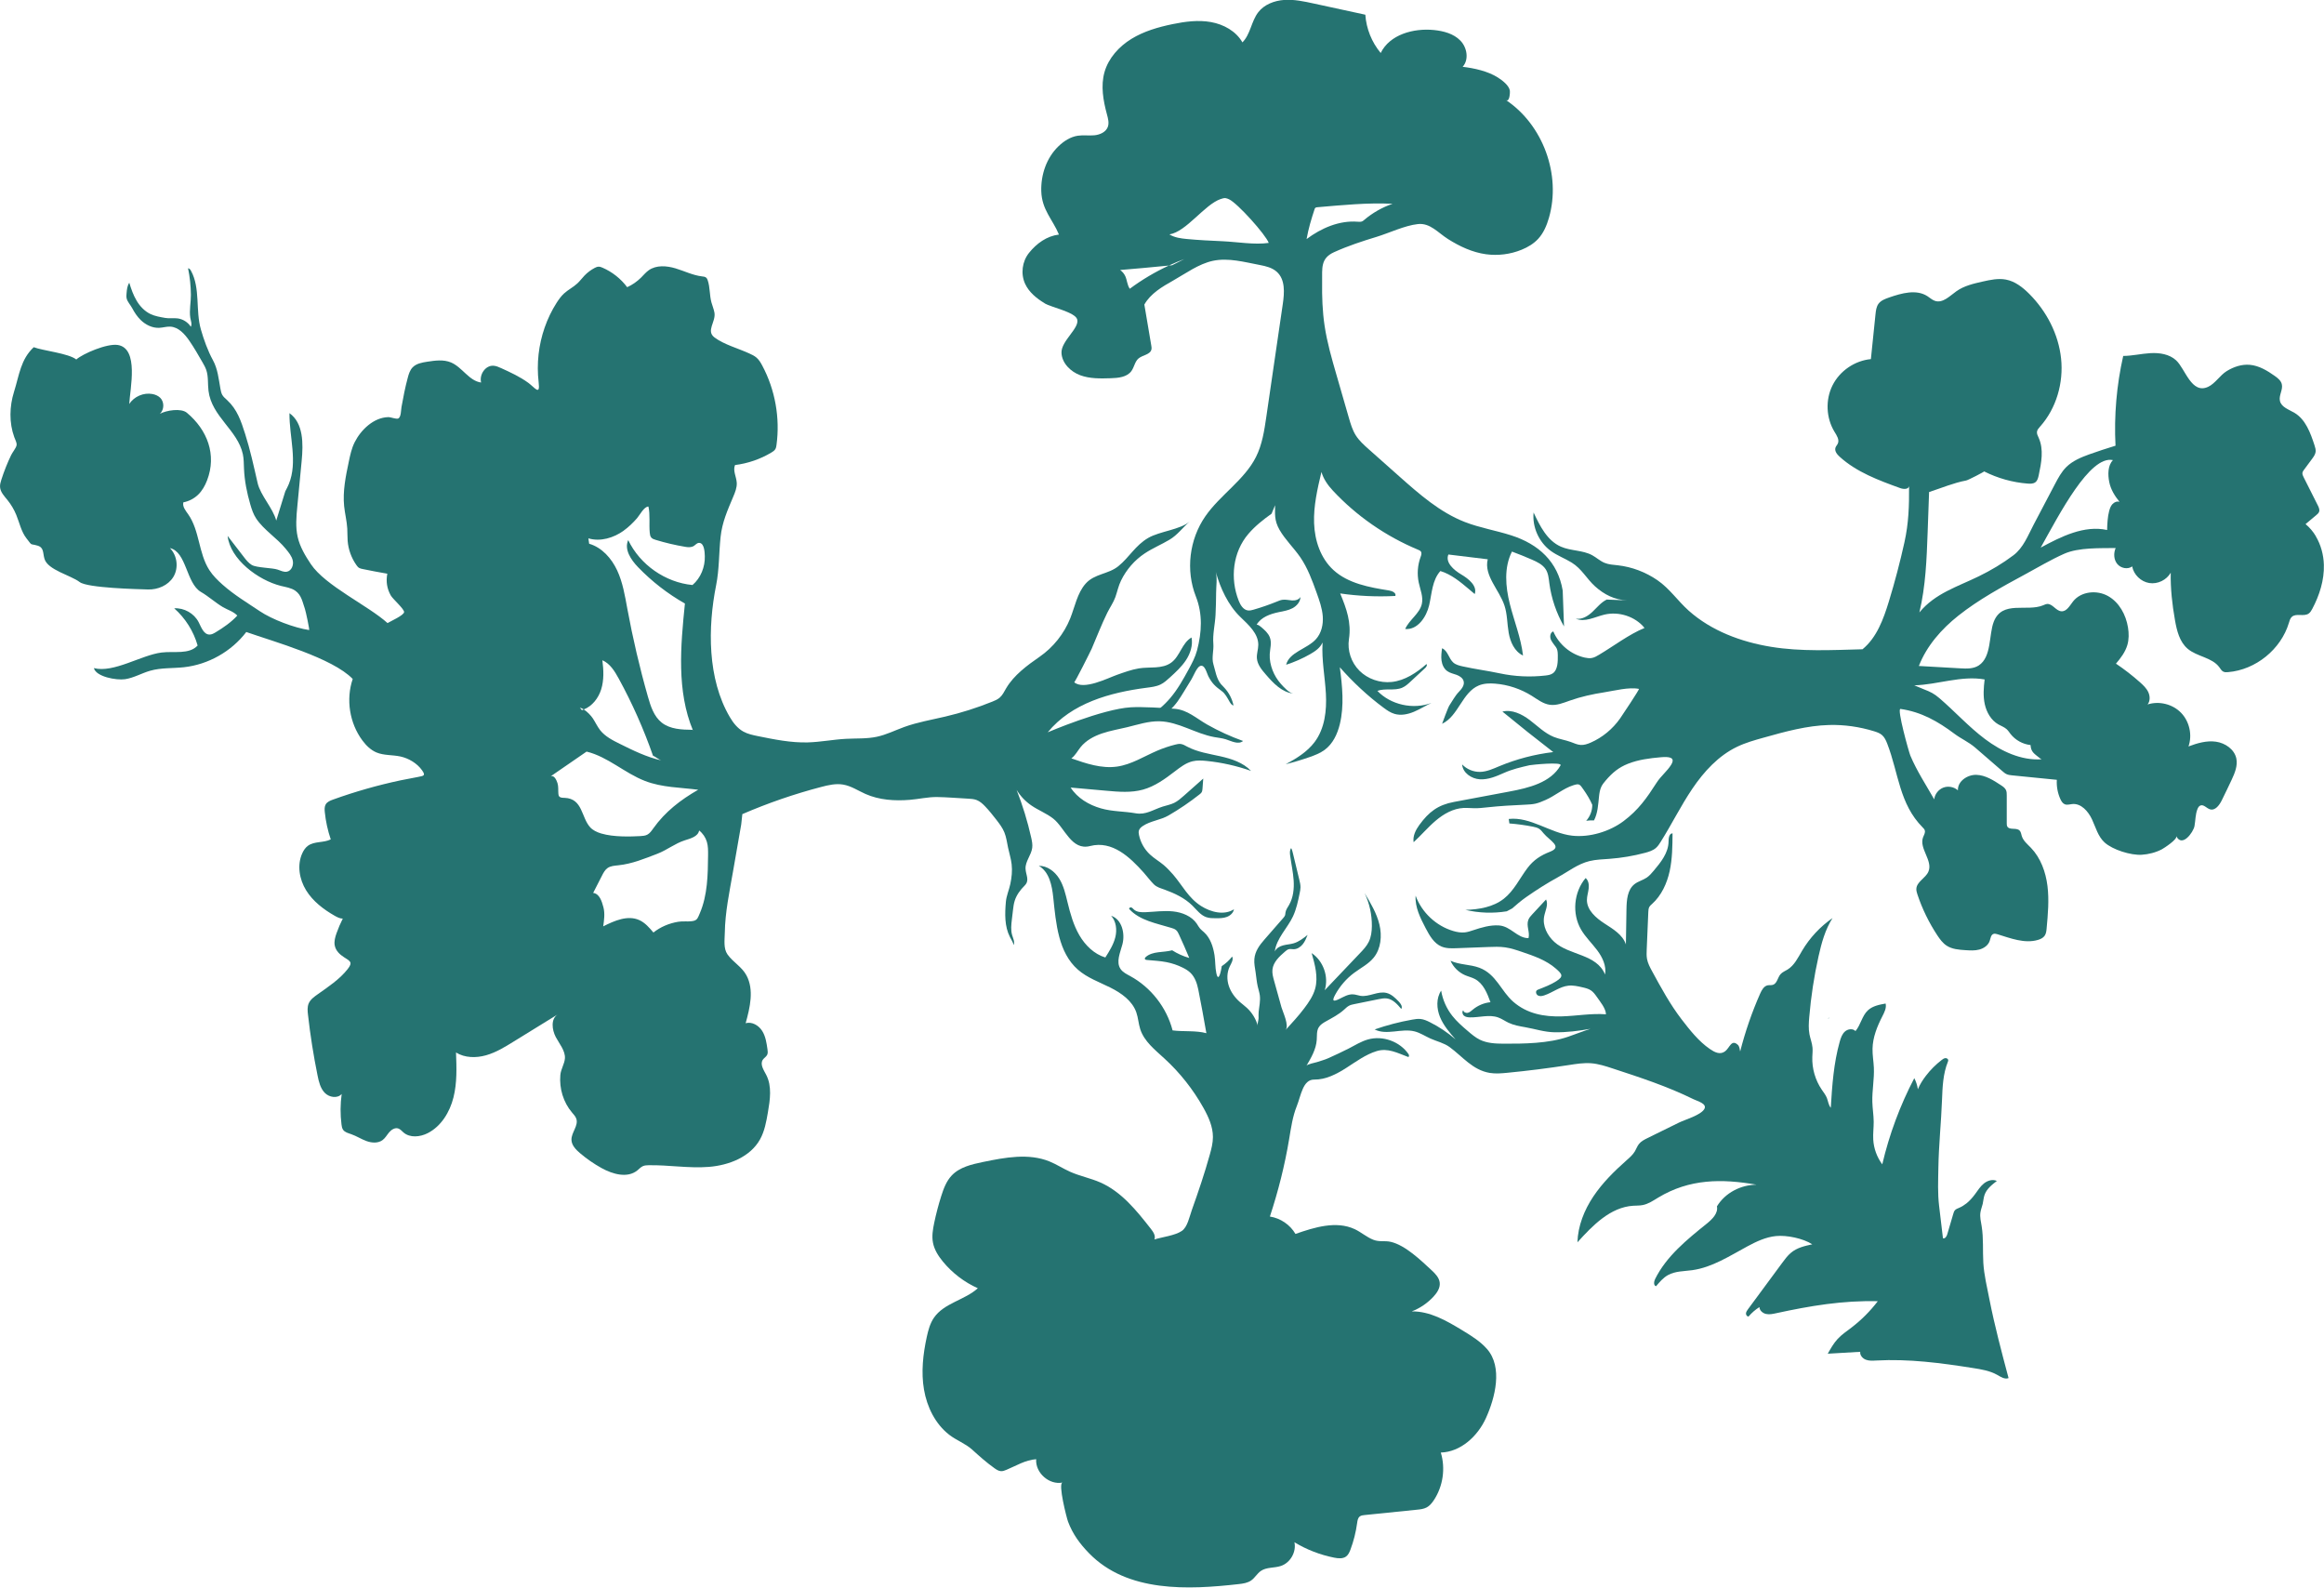
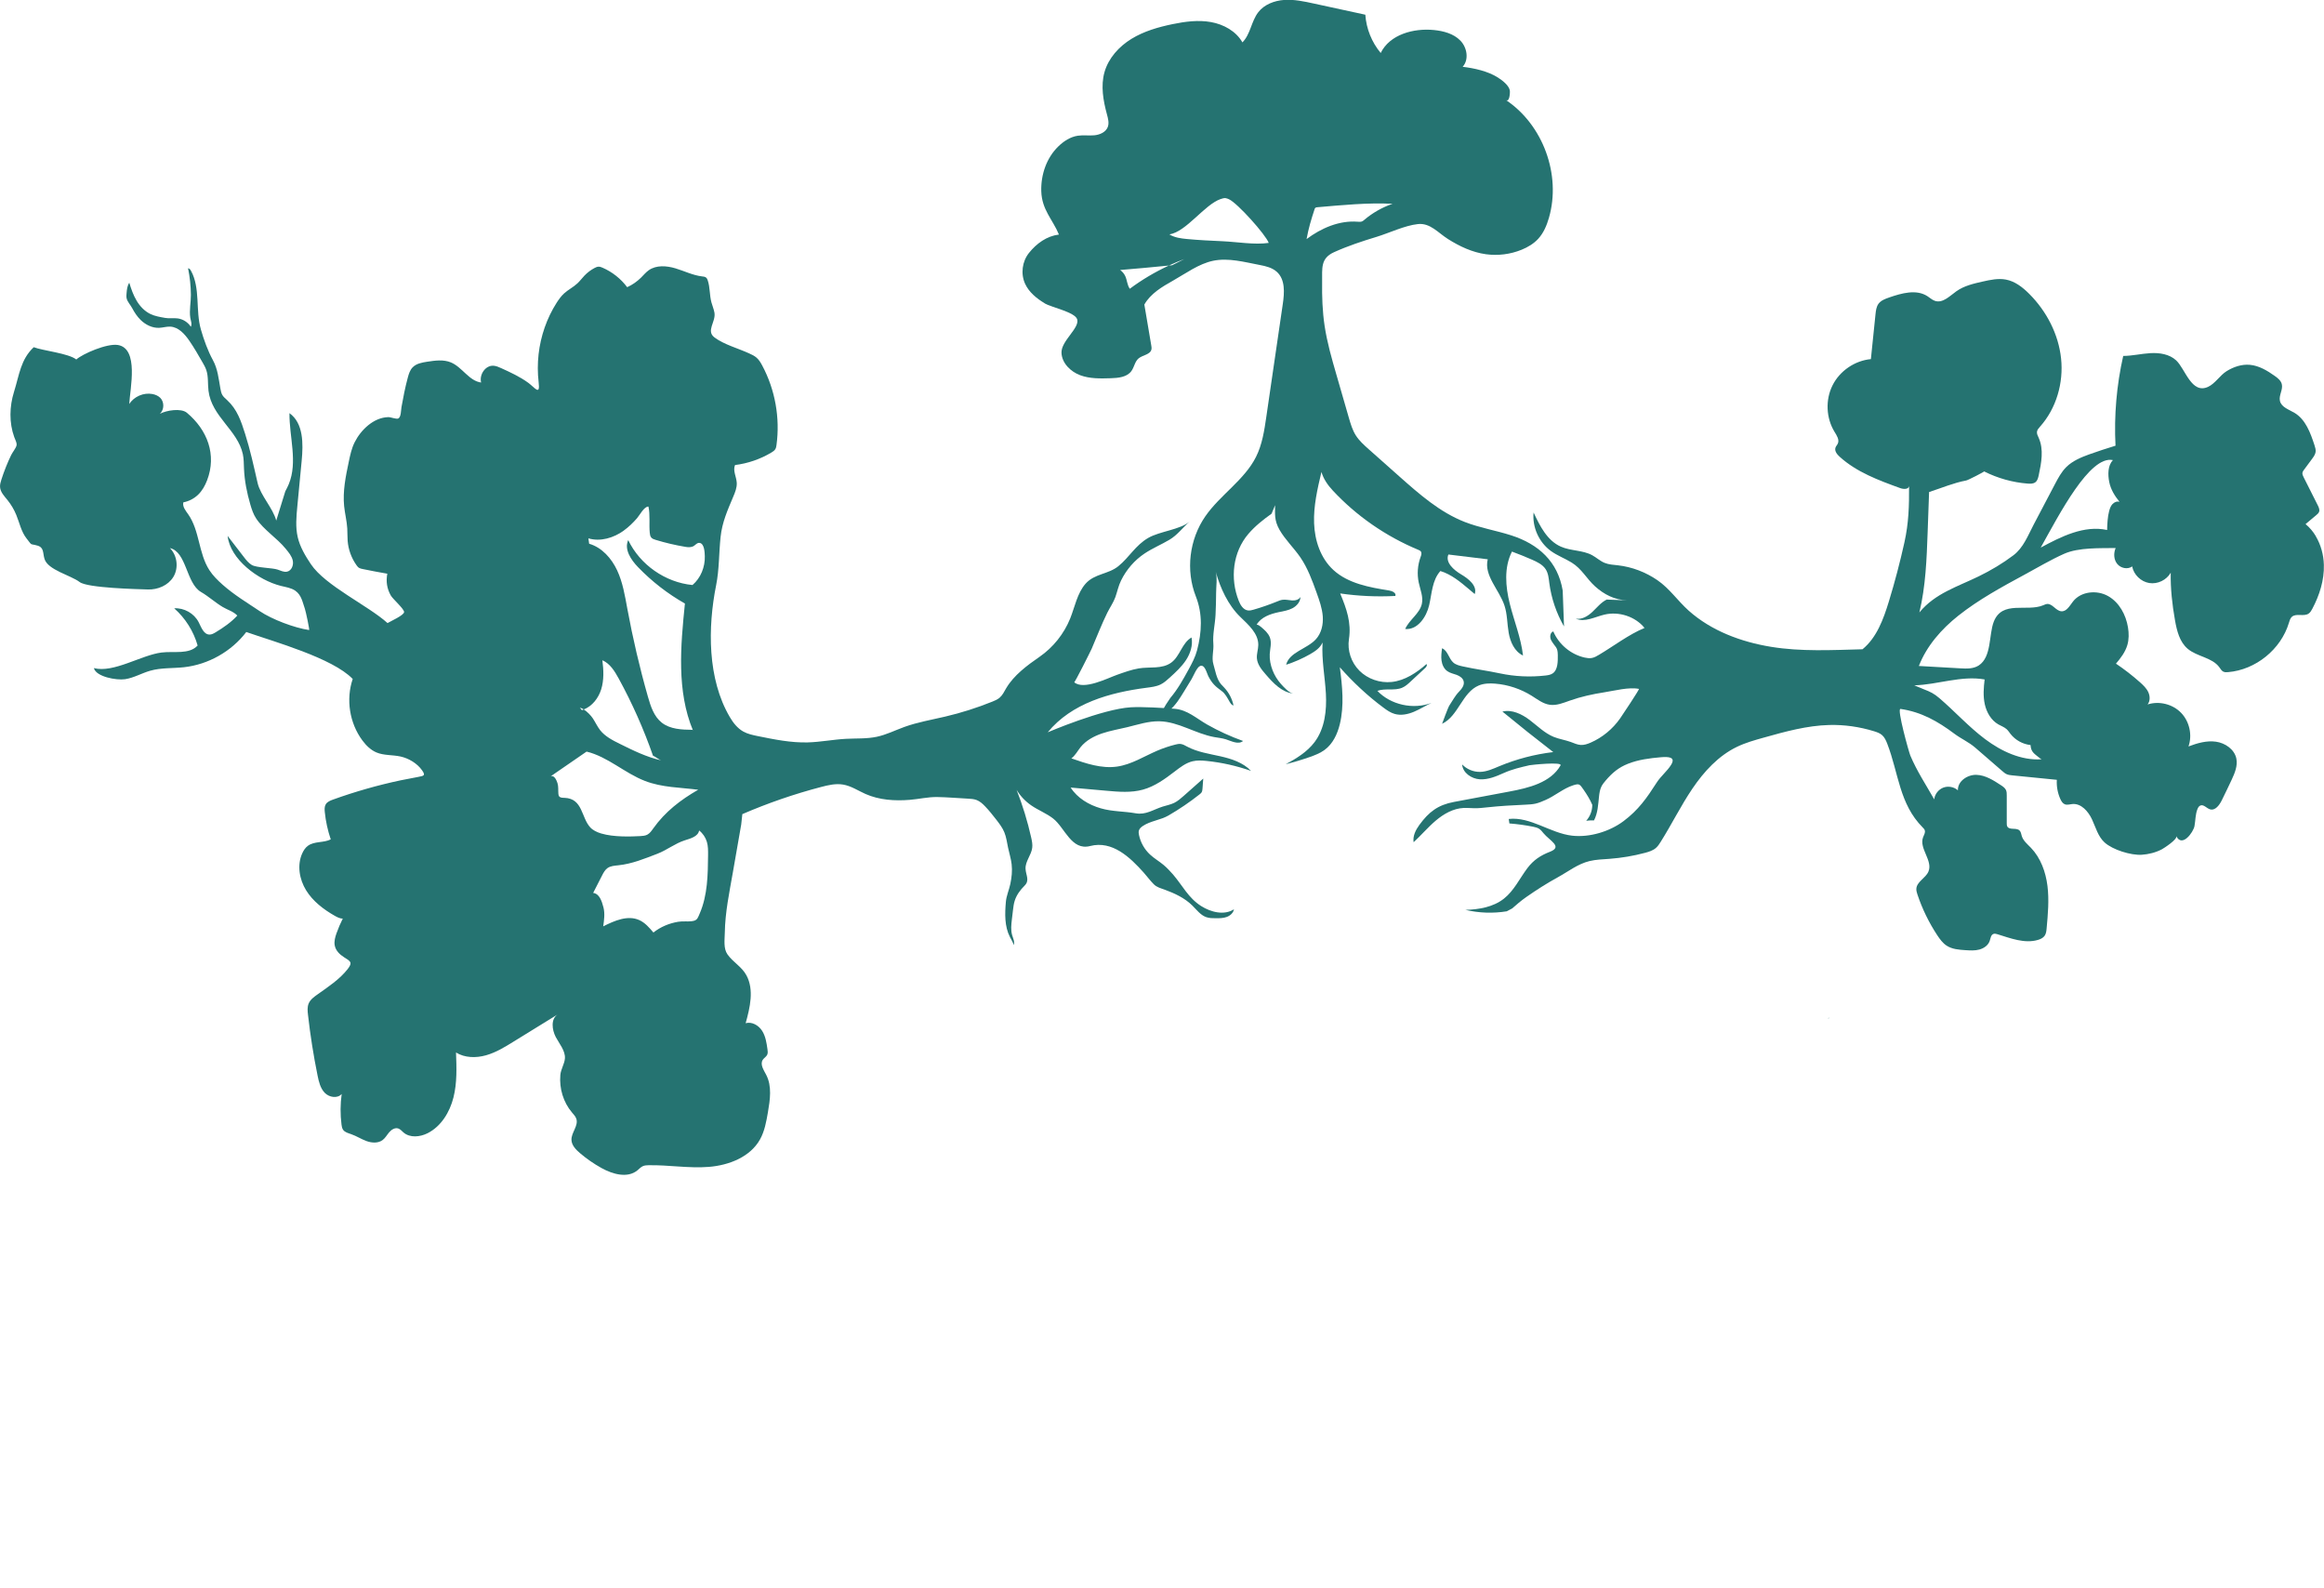
<svg xmlns="http://www.w3.org/2000/svg" fill="none" viewBox="0 0 1183 808" height="808" width="1183">
  <g clip-path="url(#clip0_15_1652)">
-     <path fill="#257371" d="M531.786 154.424C535.085 156.377 547.164 158.856 548.313 162.483C549.724 166.964 540.025 173.546 540.337 179.652C540.599 184.872 544.965 189.156 549.872 190.978C554.779 192.8 560.146 192.669 565.381 192.504C569.238 192.39 573.652 191.979 575.917 188.861C577.378 186.858 577.657 184.051 579.544 182.443C581.661 180.653 585.551 180.539 586.125 177.814C586.256 177.174 586.158 176.501 586.043 175.861C584.861 168.917 583.696 161.958 582.515 155.015C585.666 149.401 591.541 145.97 597.154 142.803C603.489 139.224 610.217 134.267 617.439 132.741C625.349 131.083 633.555 133.414 641.301 134.875C644.403 135.449 647.603 136.253 649.917 138.322C654.316 142.261 653.823 149.007 652.986 154.752C651.329 166.127 649.671 177.486 647.997 188.861C646.865 196.624 645.732 204.388 644.6 212.152C643.582 219.112 642.532 226.186 639.364 232.522C633.456 244.307 621.131 251.858 613.582 262.74C605.36 274.591 603.505 290.3 608.74 303.579C612.253 312.508 611.793 321.765 609.331 331.039C608.429 334.437 606.755 337.589 605.064 340.691C602.307 345.746 599.484 350.818 595.726 355.25C592.591 358.943 588.833 362.16 584.648 364.705C588.521 365.493 592.591 363.851 595.562 361.307C598.532 358.763 600.584 355.398 602.602 352.115C603.915 349.965 605.228 347.815 606.541 345.664C607.477 344.121 609.167 339.739 610.808 339C613.286 337.884 614.271 342.595 615.059 344.121C616.979 347.847 618.62 349.325 621.919 351.738C623.757 353.083 624.791 355.25 625.94 357.22C626.416 358.024 626.99 358.878 627.909 359.075C627.22 355.726 625.595 352.575 623.281 350.08C622.69 349.44 622.067 348.849 621.509 348.192C619.178 345.352 618.686 341.479 617.668 338.097C616.651 334.716 617.931 331.171 617.635 327.576C617.225 322.783 618.522 317.711 618.751 312.918C618.932 309.192 619.031 305.466 619.047 301.724C619.047 298.507 619.72 294.124 618.866 291.022C621.131 299.212 625.136 307.978 631.339 313.969C635.557 318.039 640.579 322.455 640.513 328.233C640.497 330.531 639.611 332.796 639.808 335.094C640.07 338.245 642.253 340.888 644.354 343.301C648.128 347.667 652.461 352.328 658.32 352.985C656.186 352.739 653.265 349.489 651.936 347.979C650.163 345.96 648.736 343.613 647.767 341.101C646.783 338.541 646.192 335.685 646.339 332.927C646.487 330.022 647.488 327.231 646.372 324.342C645.552 322.241 643.779 320.682 642.072 319.221C641.367 318.63 640.612 317.99 639.693 317.908C641.958 314.084 646.602 312.459 650.951 311.556C653.347 311.063 655.809 310.686 657.959 309.537C660.109 308.388 661.947 306.27 661.98 303.825C661.192 305.253 659.321 305.696 657.696 305.597C656.072 305.499 654.43 305.039 652.822 305.269C651.854 305.401 650.951 305.778 650.048 306.156C646.159 307.731 642.204 309.11 638.183 310.276C637.215 310.555 636.213 310.834 635.229 310.686C632.882 310.374 631.421 307.978 630.551 305.762C626.071 294.42 627.499 281.026 635.508 271.686C638.889 267.747 643.024 264.48 647.275 261.444L649.064 257.127C649.113 261.132 648.44 264.661 651.345 269.7C654.25 274.739 658.615 278.843 661.914 283.652C665.672 289.134 667.954 295.421 670.186 301.625C671.597 305.548 673.025 309.537 673.337 313.69C673.632 317.842 672.68 322.258 669.808 325.376C665.246 330.35 656.318 331.86 654.693 338.327C658.96 336.948 663.063 335.143 666.936 332.927C669.48 331.483 672.073 329.693 673.172 327.051L673.222 327.379C672.729 335.947 674.453 344.466 674.929 353.034C675.388 361.602 674.403 370.712 669.184 377.672C665.475 382.612 659.994 386.01 654.48 388.965C658.583 387.931 662.636 386.716 666.624 385.321C669.316 384.385 672.024 383.335 674.288 381.66C678.506 378.542 680.804 373.552 682.018 368.578C684.316 359.107 683.282 349.243 682.018 339.608C688.583 347.076 696.231 354.249 704.289 360.207C706.012 361.487 707.801 362.735 709.885 363.342C713.102 364.294 716.614 363.572 719.716 362.275C722.801 360.995 725.624 359.157 728.677 357.761C719.322 361.274 707.899 358.73 701.138 351.623C705.142 350.145 709.869 351.705 713.775 350.014C715.416 349.308 716.762 348.077 718.058 346.863C720.52 344.581 722.982 342.316 725.427 340.034C726.018 339.476 726.658 338.59 726.133 337.983C721.094 342.398 715.186 346.37 708.425 347.092C702.418 347.732 696.165 345.549 691.98 341.347C687.795 337.162 685.777 331.039 686.663 325.278C687.943 316.858 685.481 309.914 682.199 302.036C691.471 303.382 700.908 303.808 710.279 303.316C710.87 301.822 708.72 300.772 707.079 300.526C696.969 298.933 686.253 296.947 678.818 290.168C672.204 284.144 669.234 275.1 668.922 266.302C668.594 257.504 670.629 248.805 672.664 240.204C673.681 243.749 675.88 246.917 678.441 249.658C690.454 262.56 705.389 272.933 721.899 279.811C722.407 280.024 722.949 280.254 723.261 280.681C723.852 281.485 723.474 282.585 723.129 283.504C721.603 287.657 721.275 292.204 722.194 296.52C722.965 300.132 724.574 303.759 723.77 307.37C722.654 312.344 717.336 315.446 715.285 320.14C721.636 320.682 726.1 314.034 727.495 308.027C728.89 302.019 729.005 295.289 733.206 290.628C738.786 292.335 743.349 296.143 747.763 299.869C748.732 300.69 749.716 301.51 750.685 302.348C752.096 298.211 747.632 294.616 743.792 292.351C739.968 290.086 735.602 286.262 737.276 282.224L757.315 284.653C755.264 292.942 763.158 300.115 765.833 308.207C767.31 312.672 767.162 317.465 767.983 322.094C768.787 326.706 770.92 331.565 775.269 333.649C774.252 324.654 770.74 316.119 768.541 307.321C766.341 298.523 765.521 288.872 769.64 280.73C773.087 282.01 776.5 283.373 779.848 284.85C782.49 285.999 785.264 287.345 786.807 289.725C788.152 291.793 788.349 294.337 788.661 296.767C789.679 304.498 792.239 312.032 796.145 318.844C795.915 312.754 795.685 306.664 795.472 300.575C793.027 285.901 783.213 276.938 769.263 272.474C761.451 269.963 753.261 268.649 745.613 265.662C732.944 260.721 722.473 251.497 712.298 242.469C707.128 237.873 701.958 233.293 696.789 228.697C694.343 226.514 691.849 224.299 690.109 221.525C688.419 218.816 687.5 215.698 686.614 212.628C684.513 205.34 682.396 198.052 680.295 190.748C677.915 182.525 675.536 174.285 674.272 165.832C673.156 158.412 672.91 150.911 673.008 143.426C673.09 136.549 672.106 131.493 679.097 128.342C686.088 125.174 693.392 122.777 700.728 120.545C707.243 118.559 715.022 114.784 721.734 114.045C728.004 113.356 731.926 118.411 737.129 121.694C743.02 125.404 749.421 128.424 756.379 129.392C762.501 130.229 768.852 129.442 774.58 127.094C777.715 125.814 780.702 124.041 782.999 121.546C785.74 118.575 787.348 114.734 788.464 110.861C794.783 88.997 785.477 63.539 766.555 50.9C768.54 52.23 768.672 46.78 768.59 46.222C768.212 43.481 764.618 40.805 762.435 39.427C757.364 36.209 750.406 34.699 744.547 33.994C747.862 30.35 746.812 24.162 743.365 20.649C739.919 17.12 734.831 15.774 729.924 15.281C719.503 14.247 707.424 17.563 702.828 26.968C698.266 21.503 695.492 14.592 695 7.485C686.22 5.581 677.456 3.677 668.676 1.773C663.752 0.706 658.747 -0.378 653.725 -0.033C648.703 0.312 643.549 2.265 640.481 6.254C636.936 10.85 636.542 17.465 632.439 21.568C629.189 15.856 622.871 12.376 616.388 11.227C609.922 10.078 603.259 10.965 596.826 12.294C589.555 13.804 582.285 15.889 575.95 19.779C569.615 23.669 564.265 29.545 562.23 36.702C560.244 43.694 561.573 51.196 563.477 58.221C564.051 60.338 564.675 62.62 563.887 64.671C562.87 67.281 559.867 68.578 557.077 68.857C554.287 69.12 551.447 68.66 548.674 69.07C544.899 69.629 541.535 71.812 538.794 74.454C532.689 80.347 529.8 88.948 530.047 97.336C530.342 106.839 535.84 111.632 539.04 119.38C532.853 120.135 527.667 123.894 523.81 128.703C520.282 133.102 519.494 139.388 521.824 144.46C523.794 148.728 527.667 151.912 531.786 154.358V154.424ZM669.152 106.511C669.234 106.248 669.332 105.953 669.562 105.772C669.825 105.543 670.202 105.51 670.547 105.477C683.134 104.394 696.28 103.08 708.884 103.721C703.616 105.51 698.693 108.317 694.458 111.911C694.114 112.207 693.769 112.502 693.342 112.683C692.637 112.978 691.832 112.896 691.078 112.847C681.756 112.108 672.582 116.08 665.098 121.678C666.066 116.261 667.461 111.665 669.152 106.511ZM621.361 101.308C622.149 101.045 622.969 100.766 623.79 100.832C624.43 100.897 625.021 101.16 625.612 101.423C629.993 103.442 644.337 119.495 645.831 123.631C638.56 124.681 629.747 123.106 622.28 122.777C616.241 122.498 610.201 122.219 604.178 121.645C601.076 121.349 597.876 120.923 595.266 119.298C603.915 117.952 613.106 104.131 621.377 101.291L621.361 101.308ZM594.987 135.154C597.58 133.955 600.206 132.839 602.881 131.838L596.661 134.989C596.103 135.039 595.545 135.088 594.987 135.154C587.963 138.42 581.267 142.376 575.097 146.972C573.767 145.068 573.751 142.573 572.783 140.488C572.208 139.274 571.305 138.207 570.189 137.419C578.461 136.746 586.732 135.974 594.987 135.154Z" />
+     <path fill="#257371" d="M531.786 154.424C535.085 156.377 547.164 158.856 548.313 162.483C549.724 166.964 540.025 173.546 540.337 179.652C540.599 184.872 544.965 189.156 549.872 190.978C554.779 192.8 560.146 192.669 565.381 192.504C569.238 192.39 573.652 191.979 575.917 188.861C577.378 186.858 577.657 184.051 579.544 182.443C581.661 180.653 585.551 180.539 586.125 177.814C586.256 177.174 586.158 176.501 586.043 175.861C584.861 168.917 583.696 161.958 582.515 155.015C585.666 149.401 591.541 145.97 597.154 142.803C603.489 139.224 610.217 134.267 617.439 132.741C625.349 131.083 633.555 133.414 641.301 134.875C644.403 135.449 647.603 136.253 649.917 138.322C654.316 142.261 653.823 149.007 652.986 154.752C651.329 166.127 649.671 177.486 647.997 188.861C646.865 196.624 645.732 204.388 644.6 212.152C643.582 219.112 642.532 226.186 639.364 232.522C633.456 244.307 621.131 251.858 613.582 262.74C605.36 274.591 603.505 290.3 608.74 303.579C612.253 312.508 611.793 321.765 609.331 331.039C608.429 334.437 606.755 337.589 605.064 340.691C602.307 345.746 599.484 350.818 595.726 355.25C588.521 365.493 592.591 363.851 595.562 361.307C598.532 358.763 600.584 355.398 602.602 352.115C603.915 349.965 605.228 347.815 606.541 345.664C607.477 344.121 609.167 339.739 610.808 339C613.286 337.884 614.271 342.595 615.059 344.121C616.979 347.847 618.62 349.325 621.919 351.738C623.757 353.083 624.791 355.25 625.94 357.22C626.416 358.024 626.99 358.878 627.909 359.075C627.22 355.726 625.595 352.575 623.281 350.08C622.69 349.44 622.067 348.849 621.509 348.192C619.178 345.352 618.686 341.479 617.668 338.097C616.651 334.716 617.931 331.171 617.635 327.576C617.225 322.783 618.522 317.711 618.751 312.918C618.932 309.192 619.031 305.466 619.047 301.724C619.047 298.507 619.72 294.124 618.866 291.022C621.131 299.212 625.136 307.978 631.339 313.969C635.557 318.039 640.579 322.455 640.513 328.233C640.497 330.531 639.611 332.796 639.808 335.094C640.07 338.245 642.253 340.888 644.354 343.301C648.128 347.667 652.461 352.328 658.32 352.985C656.186 352.739 653.265 349.489 651.936 347.979C650.163 345.96 648.736 343.613 647.767 341.101C646.783 338.541 646.192 335.685 646.339 332.927C646.487 330.022 647.488 327.231 646.372 324.342C645.552 322.241 643.779 320.682 642.072 319.221C641.367 318.63 640.612 317.99 639.693 317.908C641.958 314.084 646.602 312.459 650.951 311.556C653.347 311.063 655.809 310.686 657.959 309.537C660.109 308.388 661.947 306.27 661.98 303.825C661.192 305.253 659.321 305.696 657.696 305.597C656.072 305.499 654.43 305.039 652.822 305.269C651.854 305.401 650.951 305.778 650.048 306.156C646.159 307.731 642.204 309.11 638.183 310.276C637.215 310.555 636.213 310.834 635.229 310.686C632.882 310.374 631.421 307.978 630.551 305.762C626.071 294.42 627.499 281.026 635.508 271.686C638.889 267.747 643.024 264.48 647.275 261.444L649.064 257.127C649.113 261.132 648.44 264.661 651.345 269.7C654.25 274.739 658.615 278.843 661.914 283.652C665.672 289.134 667.954 295.421 670.186 301.625C671.597 305.548 673.025 309.537 673.337 313.69C673.632 317.842 672.68 322.258 669.808 325.376C665.246 330.35 656.318 331.86 654.693 338.327C658.96 336.948 663.063 335.143 666.936 332.927C669.48 331.483 672.073 329.693 673.172 327.051L673.222 327.379C672.729 335.947 674.453 344.466 674.929 353.034C675.388 361.602 674.403 370.712 669.184 377.672C665.475 382.612 659.994 386.01 654.48 388.965C658.583 387.931 662.636 386.716 666.624 385.321C669.316 384.385 672.024 383.335 674.288 381.66C678.506 378.542 680.804 373.552 682.018 368.578C684.316 359.107 683.282 349.243 682.018 339.608C688.583 347.076 696.231 354.249 704.289 360.207C706.012 361.487 707.801 362.735 709.885 363.342C713.102 364.294 716.614 363.572 719.716 362.275C722.801 360.995 725.624 359.157 728.677 357.761C719.322 361.274 707.899 358.73 701.138 351.623C705.142 350.145 709.869 351.705 713.775 350.014C715.416 349.308 716.762 348.077 718.058 346.863C720.52 344.581 722.982 342.316 725.427 340.034C726.018 339.476 726.658 338.59 726.133 337.983C721.094 342.398 715.186 346.37 708.425 347.092C702.418 347.732 696.165 345.549 691.98 341.347C687.795 337.162 685.777 331.039 686.663 325.278C687.943 316.858 685.481 309.914 682.199 302.036C691.471 303.382 700.908 303.808 710.279 303.316C710.87 301.822 708.72 300.772 707.079 300.526C696.969 298.933 686.253 296.947 678.818 290.168C672.204 284.144 669.234 275.1 668.922 266.302C668.594 257.504 670.629 248.805 672.664 240.204C673.681 243.749 675.88 246.917 678.441 249.658C690.454 262.56 705.389 272.933 721.899 279.811C722.407 280.024 722.949 280.254 723.261 280.681C723.852 281.485 723.474 282.585 723.129 283.504C721.603 287.657 721.275 292.204 722.194 296.52C722.965 300.132 724.574 303.759 723.77 307.37C722.654 312.344 717.336 315.446 715.285 320.14C721.636 320.682 726.1 314.034 727.495 308.027C728.89 302.019 729.005 295.289 733.206 290.628C738.786 292.335 743.349 296.143 747.763 299.869C748.732 300.69 749.716 301.51 750.685 302.348C752.096 298.211 747.632 294.616 743.792 292.351C739.968 290.086 735.602 286.262 737.276 282.224L757.315 284.653C755.264 292.942 763.158 300.115 765.833 308.207C767.31 312.672 767.162 317.465 767.983 322.094C768.787 326.706 770.92 331.565 775.269 333.649C774.252 324.654 770.74 316.119 768.541 307.321C766.341 298.523 765.521 288.872 769.64 280.73C773.087 282.01 776.5 283.373 779.848 284.85C782.49 285.999 785.264 287.345 786.807 289.725C788.152 291.793 788.349 294.337 788.661 296.767C789.679 304.498 792.239 312.032 796.145 318.844C795.915 312.754 795.685 306.664 795.472 300.575C793.027 285.901 783.213 276.938 769.263 272.474C761.451 269.963 753.261 268.649 745.613 265.662C732.944 260.721 722.473 251.497 712.298 242.469C707.128 237.873 701.958 233.293 696.789 228.697C694.343 226.514 691.849 224.299 690.109 221.525C688.419 218.816 687.5 215.698 686.614 212.628C684.513 205.34 682.396 198.052 680.295 190.748C677.915 182.525 675.536 174.285 674.272 165.832C673.156 158.412 672.91 150.911 673.008 143.426C673.09 136.549 672.106 131.493 679.097 128.342C686.088 125.174 693.392 122.777 700.728 120.545C707.243 118.559 715.022 114.784 721.734 114.045C728.004 113.356 731.926 118.411 737.129 121.694C743.02 125.404 749.421 128.424 756.379 129.392C762.501 130.229 768.852 129.442 774.58 127.094C777.715 125.814 780.702 124.041 782.999 121.546C785.74 118.575 787.348 114.734 788.464 110.861C794.783 88.997 785.477 63.539 766.555 50.9C768.54 52.23 768.672 46.78 768.59 46.222C768.212 43.481 764.618 40.805 762.435 39.427C757.364 36.209 750.406 34.699 744.547 33.994C747.862 30.35 746.812 24.162 743.365 20.649C739.919 17.12 734.831 15.774 729.924 15.281C719.503 14.247 707.424 17.563 702.828 26.968C698.266 21.503 695.492 14.592 695 7.485C686.22 5.581 677.456 3.677 668.676 1.773C663.752 0.706 658.747 -0.378 653.725 -0.033C648.703 0.312 643.549 2.265 640.481 6.254C636.936 10.85 636.542 17.465 632.439 21.568C629.189 15.856 622.871 12.376 616.388 11.227C609.922 10.078 603.259 10.965 596.826 12.294C589.555 13.804 582.285 15.889 575.95 19.779C569.615 23.669 564.265 29.545 562.23 36.702C560.244 43.694 561.573 51.196 563.477 58.221C564.051 60.338 564.675 62.62 563.887 64.671C562.87 67.281 559.867 68.578 557.077 68.857C554.287 69.12 551.447 68.66 548.674 69.07C544.899 69.629 541.535 71.812 538.794 74.454C532.689 80.347 529.8 88.948 530.047 97.336C530.342 106.839 535.84 111.632 539.04 119.38C532.853 120.135 527.667 123.894 523.81 128.703C520.282 133.102 519.494 139.388 521.824 144.46C523.794 148.728 527.667 151.912 531.786 154.358V154.424ZM669.152 106.511C669.234 106.248 669.332 105.953 669.562 105.772C669.825 105.543 670.202 105.51 670.547 105.477C683.134 104.394 696.28 103.08 708.884 103.721C703.616 105.51 698.693 108.317 694.458 111.911C694.114 112.207 693.769 112.502 693.342 112.683C692.637 112.978 691.832 112.896 691.078 112.847C681.756 112.108 672.582 116.08 665.098 121.678C666.066 116.261 667.461 111.665 669.152 106.511ZM621.361 101.308C622.149 101.045 622.969 100.766 623.79 100.832C624.43 100.897 625.021 101.16 625.612 101.423C629.993 103.442 644.337 119.495 645.831 123.631C638.56 124.681 629.747 123.106 622.28 122.777C616.241 122.498 610.201 122.219 604.178 121.645C601.076 121.349 597.876 120.923 595.266 119.298C603.915 117.952 613.106 104.131 621.377 101.291L621.361 101.308ZM594.987 135.154C597.58 133.955 600.206 132.839 602.881 131.838L596.661 134.989C596.103 135.039 595.545 135.088 594.987 135.154C587.963 138.42 581.267 142.376 575.097 146.972C573.767 145.068 573.751 142.573 572.783 140.488C572.208 139.274 571.305 138.207 570.189 137.419C578.461 136.746 586.732 135.974 594.987 135.154Z" />
    <path fill="#257371" d="M1178.88 272.95C1177.49 270.603 1175.73 268.502 1173.61 266.745C1175.43 265.219 1177.26 263.692 1179.08 262.166C1179.65 261.69 1180.26 261.165 1180.51 260.459C1180.88 259.408 1180.36 258.259 1179.87 257.258C1177.44 252.432 1175.02 247.623 1172.59 242.797C1172.27 242.141 1171.92 241.418 1172.02 240.68C1172.1 240.072 1172.48 239.531 1172.86 239.038C1174.24 237.184 1175.6 235.329 1176.98 233.474C1177.75 232.424 1178.55 231.307 1178.73 230.011C1178.88 228.862 1178.52 227.713 1178.16 226.597C1176.11 220.326 1173.65 213.514 1167.98 210.117C1165.14 208.426 1161.29 207.261 1160.57 204.044C1159.91 201.187 1162.26 198.266 1161.5 195.443C1161.02 193.653 1159.45 192.406 1157.94 191.339C1154.12 188.631 1149.91 186.087 1145.24 185.676C1141.07 185.315 1136.98 186.71 1133.47 188.877C1130.06 190.978 1127.58 195.229 1124.03 196.871C1115.52 200.826 1112.43 187.744 1107.72 183.395C1104.31 180.243 1099.3 179.472 1094.66 179.734C1090.01 179.997 1085.43 181.129 1080.79 181.162C1077.41 196.116 1076.09 211.528 1076.87 226.843C1072.39 228.238 1067.89 229.65 1063.47 231.258C1059.27 232.785 1055.01 234.557 1051.82 237.709C1049.34 240.171 1047.67 243.322 1046.04 246.408C1042.42 253.302 1038.79 260.213 1035.16 267.106C1032.31 272.54 1029.96 278.793 1024.92 282.601C1019.43 286.754 1013.42 290.316 1007.23 293.336C996.367 298.638 985.01 301.986 977.034 311.704C980.234 298.408 980.743 284.637 981.235 270.98C981.481 264.136 981.728 257.274 981.974 250.43C988.259 248.394 994.43 245.752 1000.85 244.554C1001.96 244.34 1010.2 240.04 1009.99 239.925C1016.88 243.405 1024.48 245.538 1032.18 246.129C1033.54 246.228 1035.03 246.261 1036.12 245.407C1037.17 244.586 1037.51 243.158 1037.79 241.845C1039.14 235.559 1040.42 228.763 1037.79 222.887C1037.33 221.869 1036.74 220.819 1036.9 219.703C1037.05 218.685 1037.81 217.864 1038.5 217.093C1046.78 207.802 1050.48 194.819 1049.16 182.426C1047.85 170.05 1041.76 158.38 1032.96 149.565C1029.63 146.233 1025.71 143.164 1021.08 142.294C1017.18 141.555 1013.16 142.425 1009.27 143.295C1004.61 144.346 999.813 145.445 995.924 148.203C992.51 150.616 988.965 154.44 984.993 153.143C983.549 152.667 982.417 151.584 981.153 150.763C975.491 147.087 968.024 149.204 961.64 151.404C959.621 152.109 957.488 152.897 956.224 154.604C955.124 156.114 954.895 158.068 954.698 159.939C953.91 167.555 953.138 175.155 952.351 182.771C944.145 183.542 936.497 188.778 932.821 196.132C929.128 203.502 929.539 212.759 933.838 219.785C934.971 221.623 936.399 223.773 935.529 225.743C935.201 226.465 934.593 227.056 934.331 227.811C933.74 229.535 935.119 231.258 936.464 232.473C945.08 240.302 956.322 244.455 967.269 248.427C968.943 249.035 971.52 249.149 971.782 247.393C971.848 257.455 971.602 266.204 969.419 276.052C967.236 285.901 964.545 296.192 961.508 306.106C958.751 315.101 955.354 324.49 948.084 330.448C932.624 330.859 916.77 331.712 901.508 329.201C886.245 326.706 871.13 321.076 859.592 310.784C853.996 305.778 849.909 299.574 843.657 295.273C837.715 291.202 830.79 288.543 823.634 287.723C821.304 287.46 818.924 287.361 816.758 286.459C814.493 285.523 812.655 283.767 810.489 282.585C805.631 279.942 799.591 280.451 794.536 278.219C787.594 275.166 783.853 267.714 780.652 260.836C779.914 268.305 783.393 276.036 789.465 280.435C792.731 282.798 796.604 284.21 800.034 286.327C805.204 289.512 807.6 294.502 811.916 298.408C816.544 302.594 821.944 305.335 828.246 305.565L817.89 305.154C815.018 306.55 812.967 309.159 810.653 311.359C808.339 313.558 805.253 315.462 802.119 314.855C806.714 316.907 811.834 313.969 816.741 312.803C824.012 311.08 832.415 313.739 837.125 319.599C829.149 322.898 821.468 328.791 814.001 333.239C812.819 333.945 811.605 334.667 810.242 334.897C809.077 335.11 807.863 334.93 806.698 334.683C799.657 333.124 793.486 328.003 790.68 321.355C788.989 321.93 788.76 324.392 789.646 325.951C791.681 329.529 792.945 329.135 792.977 333.387C792.994 336.341 793.125 340.904 790.335 342.759C789.268 343.465 787.972 343.662 786.708 343.81C778.962 344.696 771.084 344.335 763.453 342.71C757.184 341.364 750.882 340.576 744.563 339.164C742.889 338.787 741.149 338.376 739.836 337.26C737.44 335.192 736.997 331.121 734.06 329.94C733.781 332.024 733.502 334.142 733.797 336.226C734.092 338.311 735.028 340.395 736.751 341.594C738.146 342.578 739.869 342.89 741.478 343.481C743.086 344.072 744.694 345.139 745.072 346.797C745.531 348.799 744.021 350.671 742.594 352.148C740.657 354.15 739.311 356.793 737.752 359.107C737.079 360.109 734.076 368.365 734.076 368.381C742.364 364.508 744.317 352.345 752.785 348.865C755.378 347.798 758.283 347.716 761.073 347.946C767.654 348.471 774.104 350.621 779.717 354.134C782.622 355.956 785.461 358.205 788.858 358.697C792.354 359.206 795.8 357.745 799.148 356.563C804.81 354.561 810.686 353.28 816.61 352.361C821.845 351.541 829.181 349.587 834.285 350.621C834.712 350.703 825.571 364.409 824.701 365.64C820.926 371.008 815.708 375.357 809.668 377.984C808.076 378.673 806.386 379.248 804.662 379.149C802.874 379.051 801.232 378.23 799.542 377.623C796.703 376.605 793.683 376.178 790.893 375.046C786.265 373.158 782.638 369.465 778.65 366.445C774.646 363.424 769.64 360.979 764.782 362.16C773.3 369.169 781.916 376.047 790.663 382.777C781.243 383.893 772.003 386.306 763.239 389.95C760.056 391.279 756.839 392.789 753.393 392.855C750.012 392.92 746.615 391.509 744.284 389.063C744.579 393.331 749.011 396.367 753.278 396.63C757.545 396.893 761.664 395.12 765.57 393.38C769.853 391.476 774.088 390.508 778.584 389.474C779.536 389.26 795.488 387.602 794.372 389.556C789.367 398.321 778.223 401.013 768.311 402.867C758.907 404.624 749.519 406.396 740.116 408.153C732.008 409.679 727.38 413.159 722.489 419.872C720.618 422.433 719.076 425.535 719.585 428.654C723.458 425.092 726.855 421.038 730.876 417.64C734.897 414.242 739.722 411.485 744.973 411.222C746.811 411.124 748.666 411.337 750.504 411.354C752.67 411.386 754.837 411.14 756.987 410.91C763.568 410.188 769.985 409.843 776.533 409.548C778.24 409.466 779.947 409.384 781.604 409.023C783.377 408.629 785.051 407.89 786.708 407.168C791.517 405.083 795.735 401.308 800.74 399.7C803.957 398.665 804.121 399.076 806.107 401.932C807.797 404.361 809.356 406.889 810.521 409.614C810.554 412.585 809.422 415.539 807.436 417.739C808.749 417.558 810.078 417.492 811.408 417.542C813.328 413.865 813.508 409.581 813.951 405.461C814.132 403.721 814.395 401.948 815.15 400.372C815.707 399.223 816.528 398.206 817.365 397.237C820.746 393.298 823.88 390.639 828.722 388.718C834.023 386.617 839.751 385.895 845.429 385.403C849.68 385.042 853.06 385.403 850.631 389.309C848.695 392.428 845.413 395.038 843.345 398.255C838.241 406.2 834.039 412.223 826.441 417.919C819.4 423.204 809.176 426.34 800.248 425.322C789.104 424.042 779.142 415.572 767.999 416.819C768.114 417.574 768.229 418.33 768.327 419.101C772.348 419.413 776.352 419.954 780.308 420.742C781.424 420.972 782.572 421.218 783.508 421.842C784.378 422.417 785.034 423.27 785.691 424.074C788.792 427.85 795.652 430.919 789.022 433.496C784.279 435.335 780.652 437.665 777.518 441.818C773.546 447.087 770.69 453.357 765.504 457.411C760.072 461.679 752.867 462.894 745.958 463.091C752.835 464.699 760.023 464.946 766.998 463.813L769.755 462.352C771.774 460.563 774.252 458.429 776.927 456.558C782.179 452.898 787.463 449.516 793.076 446.447C798.344 443.558 803.103 439.717 809.11 438.256C812.442 437.452 815.904 437.37 819.334 437.107C825.423 436.648 831.479 435.63 837.387 434.054C839.373 433.529 841.408 432.889 842.951 431.543C843.936 430.673 844.674 429.557 845.363 428.441C850.96 419.544 855.604 410.073 861.496 401.374C867.388 392.674 874.757 384.631 884.226 380.085C888.526 378.016 893.138 376.72 897.733 375.439C908.679 372.37 919.774 369.284 931.147 368.989C938.877 368.792 946.623 369.908 954.008 372.189C955.436 372.633 956.897 373.142 958.013 374.11C959.309 375.243 960.048 376.884 960.671 378.492C966.498 393.561 966.777 409.088 978.691 421.103C979.135 421.547 979.594 422.006 979.775 422.597C980.168 423.812 979.332 425.026 978.888 426.208C976.821 431.888 984.009 438.026 981.646 443.591C980.218 446.956 975.672 448.728 975.491 452.372C975.442 453.357 975.737 454.326 976.049 455.261C978.494 462.598 981.908 469.607 986.175 476.058C987.488 478.028 988.916 479.997 990.902 481.294C993.675 483.116 997.155 483.379 1000.47 483.592C1002.85 483.74 1005.26 483.904 1007.56 483.28C1009.86 482.656 1012.06 481.146 1012.83 478.881C1013.29 477.535 1013.43 475.762 1014.78 475.319C1015.42 475.106 1016.11 475.286 1016.75 475.483C1023.5 477.552 1030.62 480.375 1037.4 478.372C1038.69 477.995 1040.02 477.371 1040.79 476.271C1041.55 475.188 1041.7 473.809 1041.81 472.496C1042.47 465.323 1043.12 458.101 1042.24 450.944C1041.35 443.788 1038.79 436.664 1033.8 431.477C1032.03 429.639 1029.91 427.948 1029.16 425.519C1028.85 424.534 1028.76 423.401 1028.01 422.679C1026.37 421.087 1022.82 422.646 1021.77 420.627C1021.53 420.135 1021.51 419.561 1021.51 419.019C1021.51 414.308 1021.51 409.581 1021.51 404.87C1021.51 403.902 1021.51 402.9 1021.08 402.03C1020.57 400.996 1019.57 400.307 1018.6 399.667C1014.76 397.139 1010.66 394.513 1006.07 394.365C1001.47 394.217 996.432 397.648 996.646 402.244C994.676 400.471 991.689 399.913 989.211 400.865C986.733 401.817 984.879 404.197 984.583 406.84C980.349 399.371 975.787 392.494 972.439 384.582C971.7 382.826 965.464 360.536 967.417 360.815C978.002 362.341 986.421 367.118 994.824 373.421C998.287 376.014 1002.03 377.59 1005.36 380.429C1010 384.385 1014.58 388.423 1019.2 392.412C1019.93 393.052 1020.67 393.692 1021.56 394.069C1022.43 394.431 1023.36 394.529 1024.3 394.628C1031.87 395.383 1039.43 396.138 1047 396.893C1046.8 400.258 1047.42 403.688 1048.83 406.758C1049.33 407.824 1049.98 408.924 1051.08 409.351C1052.28 409.811 1053.61 409.351 1054.89 409.22C1059.37 408.809 1062.98 412.913 1064.89 417C1066.79 421.087 1067.97 425.749 1071.3 428.769C1075.45 432.528 1084.69 435.384 1090.22 435.039C1093.67 434.826 1097.36 433.89 1100.43 432.281C1101.52 431.707 1108.57 427.127 1107.79 425.552C1110.76 431.559 1116.5 423.566 1117.07 420.447C1117.6 417.558 1117.5 414.521 1118.58 411.797C1118.88 411.042 1119.34 410.254 1120.11 409.958C1121.8 409.318 1123.25 411.403 1124.98 411.912C1127.63 412.699 1129.76 409.778 1130.98 407.299C1132.68 403.819 1134.39 400.323 1136.03 396.794C1137.61 393.413 1139.13 389.72 1138.38 386.059C1137.41 381.381 1132.73 378.164 1128 377.491C1123.28 376.818 1118.5 378.23 1114.02 379.904C1116.06 374.094 1114.51 367.183 1110.23 362.768C1105.95 358.352 1099.07 356.645 1093.21 358.533C1094.57 356.809 1094.48 354.265 1093.56 352.279C1092.64 350.293 1091 348.734 1089.36 347.273C1085.48 343.826 1081.4 340.658 1077.1 337.769C1079.52 334.946 1081.84 331.876 1082.89 328.315C1083.74 325.426 1083.71 322.34 1083.23 319.369C1082.2 312.918 1078.77 306.566 1073.07 303.365C1067.38 300.164 1059.31 300.952 1055.27 306.09C1053.58 308.24 1052 311.326 1049.28 311.113C1046.5 310.899 1044.78 307.14 1042.02 307.403C1041.32 307.469 1040.66 307.813 1040.01 308.076C1031.67 311.523 1019.24 305.384 1014.91 316.398C1012.32 323.013 1013.91 334.339 1007.25 338.688C1004.52 340.461 1001.04 340.346 997.795 340.149C990.787 339.755 983.779 339.345 976.771 338.951C980.759 328.709 988.276 320.157 996.892 313.329C1007.13 305.204 1019.13 298.654 1030.59 292.466C1037.15 288.921 1043.96 284.85 1050.74 281.846C1058.14 278.564 1068.97 279.056 1076.95 278.925C1075.82 281.534 1075.95 284.784 1077.74 287C1079.52 289.216 1083.07 289.971 1085.35 288.281C1086.15 292.516 1089.8 296.045 1094.05 296.734C1098.3 297.423 1102.86 295.224 1104.98 291.481C1104.83 299.59 1105.73 307.699 1107.15 315.676C1108.08 321.01 1109.49 326.706 1113.61 330.202C1118.42 334.273 1126.05 334.552 1129.76 339.657C1130.33 340.428 1130.81 341.331 1131.66 341.791C1132.42 342.201 1133.32 342.168 1134.18 342.086C1148.24 340.921 1161.09 330.498 1165.14 316.989C1165.47 315.906 1165.77 314.757 1166.59 313.985C1168.77 311.933 1172.69 313.985 1175.17 312.294C1176.02 311.72 1176.55 310.784 1177.04 309.882C1180.7 302.971 1183.16 295.273 1182.93 287.46C1182.79 282.388 1181.41 277.267 1178.82 272.933L1178.88 272.95ZM1010.25 345.796C1009.74 349.998 1009.41 354.298 1010.33 358.434C1011.25 362.571 1013.53 366.559 1017.21 368.677C1018.62 369.481 1020.21 370.023 1021.43 371.106C1022.23 371.828 1022.81 372.748 1023.46 373.585C1025.92 376.703 1029.67 378.772 1033.62 379.198C1033.83 382.875 1035.62 383.63 1038.46 385.961L1039.23 386.453C1028.86 387.126 1018.8 382.415 1010.48 376.178C1002.16 369.941 995.152 362.144 987.258 355.365C984.468 352.969 982.647 352.115 979.348 350.835L974.441 348.799C986.29 348.504 998.369 343.695 1010.25 345.812V345.796ZM1075.31 256.569C1074.4 257.57 1073.96 258.867 1073.62 260.163C1072.86 262.904 1072.65 266.91 1072.6 269.749C1060.95 267.189 1049.28 273.048 1038.79 278.711C1048.24 261.821 1063.75 231.554 1075.57 234.18C1072.89 236.921 1072.94 241.566 1073.68 245.325C1074.42 249.084 1076.5 252.449 1078.92 255.42C1077.65 254.976 1076.21 255.584 1075.32 256.585L1075.31 256.569Z" />
    <path fill="#257371" d="M930.966 517.832C930.802 518.078 930.687 518.341 930.556 518.587C930.835 518.423 931.032 518.16 930.966 517.832Z" />
-     <path fill="#257371" d="M1000.83 612.59C999.748 613.444 998.566 614.182 997.286 614.724C996.498 615.069 995.645 615.348 995.087 616.004C994.676 616.497 994.479 617.137 994.299 617.761C993.281 621.24 992.247 624.72 991.23 628.2C990.918 629.283 990.065 630.629 989.031 630.186C988.374 624.72 987.718 619.254 987.078 613.788C986.29 607.19 986.602 601.035 986.7 594.469C986.881 582.864 988.128 571.342 988.555 559.753C988.801 553.204 989.08 546.507 991.525 540.434C991.64 540.171 991.739 539.892 991.722 539.597C991.69 538.924 990.918 538.481 990.245 538.546C989.572 538.612 988.998 539.022 988.456 539.433C985.42 541.763 982.68 544.488 980.349 547.541C978.724 549.659 977.296 551.924 976.263 554.386C975.984 552.416 975.36 550.496 974.441 548.739C967.203 562.593 961.705 577.382 958.144 592.598C955.42 588.954 953.795 584.489 953.549 579.959C953.385 576.939 953.795 573.919 953.779 570.898C953.746 567.566 953.188 564.251 953.089 560.919C952.909 555.059 954.14 549.215 953.861 543.356C953.713 540.155 953.122 536.971 953.188 533.753C953.303 527.976 955.518 522.444 958.161 517.306C959.211 515.255 960.376 513.006 959.851 510.757C956.634 511.332 953.237 511.988 950.841 514.204C947.821 517.011 947.181 521.623 944.506 524.775C943.144 523.33 940.616 523.675 939.139 525.005C937.662 526.334 937.006 528.32 936.464 530.241C933.412 541.123 932.608 552.58 931.935 563.808C930.753 562.445 930.605 560.492 929.949 558.818C929.325 557.258 928.259 555.945 927.323 554.566C924.041 549.724 922.334 543.815 922.531 537.972C922.58 536.38 922.777 534.787 922.629 533.212C922.432 530.897 921.53 528.714 921.087 526.433C920.529 523.544 920.726 520.573 920.972 517.635C921.858 507.228 923.434 496.871 925.715 486.678C927.225 479.915 929.096 473.103 932.821 467.26C926.552 471.61 921.218 477.322 917.328 483.887C915.261 487.384 913.422 491.29 909.96 493.44C908.712 494.212 907.268 494.754 906.316 495.87C904.856 497.593 904.626 500.548 902.476 501.237C901.622 501.516 900.703 501.319 899.817 501.483C897.881 501.877 896.797 503.88 895.993 505.685C891.775 515.205 888.378 525.087 885.802 535.165C885.638 534.065 885.457 532.933 884.866 532.013C881.37 528.517 880.566 533.261 878.121 535.083C875.528 537.02 872.738 535.51 870.391 533.901C864.713 530.011 860.232 524.299 856.064 518.899C850.188 511.266 845.56 502.747 840.965 494.294C839.898 492.324 838.815 490.322 838.405 488.122C838.093 486.497 838.175 484.839 838.241 483.198C838.503 476.879 838.782 470.543 839.045 464.223C839.078 463.288 839.143 462.319 839.603 461.515C839.948 460.94 840.456 460.514 840.965 460.071C845.741 455.77 848.547 449.615 849.926 443.345C851.288 437.058 851.337 430.574 851.386 424.14C849.63 424.14 849.368 426.635 849.351 428.408C849.269 434.054 845.429 438.864 841.786 443.18C840.719 444.444 839.619 445.725 838.257 446.66C836.304 447.99 833.859 448.548 832.004 450.009C828.394 452.848 828.016 458.101 827.934 462.697C827.836 468.688 827.737 474.679 827.639 480.67C826.03 475.73 821.091 472.841 816.741 470.017C812.392 467.194 807.83 463.271 807.797 458.084C807.797 456.131 808.454 454.244 808.683 452.29C808.93 450.353 808.634 448.138 807.141 446.89C801.101 454.014 800.117 464.995 804.794 473.07C807.026 476.928 810.325 480.047 813.016 483.625C815.691 487.187 817.808 491.602 817.037 496.001C812.737 485.447 798.853 486.317 791.254 479.439C787.644 476.173 785.133 471.249 786.019 466.456C786.56 463.534 788.3 460.464 787.004 457.789C784.657 460.317 782.326 462.845 779.979 465.356C779.175 466.209 778.371 467.112 777.961 468.212C776.828 471.232 778.88 474.416 778.059 477.469C772.282 477.519 769.099 471.396 762.961 471.002C758.529 470.723 754.164 472.036 749.963 473.432C748.551 473.908 747.123 474.384 745.646 474.548C743.66 474.761 741.642 474.4 739.722 473.826C731.024 471.249 723.72 464.387 720.602 455.869C720.208 461.712 723.015 467.243 725.723 472.43C727.676 476.14 729.907 480.129 733.781 481.754C736.21 482.771 738.917 482.689 741.543 482.591C746.894 482.394 752.244 482.18 757.594 481.983C760.466 481.868 763.338 481.77 766.177 482.164C769.148 482.591 771.987 483.543 774.826 484.511C780.833 486.546 787.151 488.73 791.993 492.981C795.242 495.837 796.063 496.92 792.222 499.382C789.4 501.188 786.167 502.402 783.065 503.617C782.802 503.716 782.54 503.83 782.326 504.011C781.506 504.7 781.965 506.194 782.934 506.687C783.902 507.179 785.067 506.949 786.085 506.604C790.286 505.209 793.962 502.14 798.377 501.664C800.773 501.401 803.185 501.959 805.532 502.501C807.026 502.846 808.568 503.207 809.849 504.077C811.063 504.897 811.949 506.096 812.786 507.294C814.427 509.69 817.464 513.252 817.496 516.24C809.931 515.665 802.595 517.077 795.012 517.29C785.97 517.553 777.403 515.961 770.411 509.937C764.044 504.454 761.68 495.771 753.032 492.538C748.305 490.765 742.922 491.11 738.359 488.976C739.804 492.242 742.528 494.934 745.81 496.346C747.452 497.051 749.224 497.445 750.8 498.283C755.083 500.564 757.052 505.521 758.694 510.084C755.411 510.413 752.244 511.742 749.716 513.843C748.945 514.483 748.174 515.222 747.189 515.468C746.204 515.714 744.957 515.173 744.858 514.171C744.104 514.91 744.415 516.289 745.236 516.962C746.057 517.635 747.173 517.782 748.239 517.799C753.064 517.914 758.07 516.207 762.6 517.832C764.454 518.488 766.062 519.654 767.835 520.507C770.51 521.787 773.464 522.296 776.369 522.805C781.489 523.692 786.019 525.284 791.271 525.382C797.425 525.497 803.563 524.693 809.619 523.626C805.795 524.841 802.037 526.351 798.311 527.631C788.234 531.111 775.778 531.242 765.209 531.193C761.139 531.176 756.937 530.947 753.278 529.157C751.013 528.041 749.076 526.383 747.156 524.742C744.35 522.346 741.543 519.916 739.262 517.011C736.341 513.301 734.371 508.853 733.6 504.192C731.024 508.065 731.253 513.301 733.009 517.602C734.765 521.902 737.884 525.513 740.936 529.026C736.965 525.563 732.55 522.608 727.84 520.245C726.33 519.49 724.771 518.784 723.097 518.62C721.685 518.472 720.274 518.702 718.879 518.948C712.38 520.097 705.979 521.771 699.743 523.938C705.832 527.073 713.381 523.265 720.028 524.923C722.933 525.645 725.476 527.385 728.201 528.599C731.434 530.044 735.028 530.815 737.884 532.9C744.514 537.742 749.601 544.603 758.316 546.064C761.237 546.556 764.224 546.294 767.178 546.015C777.665 544.997 788.12 543.684 798.525 542.075C802.332 541.484 806.156 540.861 809.996 541.156C813.705 541.452 817.299 542.617 820.844 543.782C834.778 548.346 848.793 552.925 861.972 559.425C864.105 560.476 869.209 561.739 867.519 564.513C865.632 567.616 857.771 569.832 854.62 571.374C849.302 573.984 843.985 576.594 838.667 579.22C837.043 580.025 835.369 580.862 834.253 582.29C833.399 583.373 832.956 584.719 832.25 585.917C831.167 587.756 829.526 589.184 827.918 590.595C821.681 596.127 815.691 602.036 811.063 608.963C806.435 615.889 803.218 623.949 802.972 632.287C810.751 623.653 819.761 614.412 831.364 613.674C832.973 613.575 834.614 613.641 836.189 613.329C839.061 612.771 841.556 611.064 844.067 609.537C860.052 599.902 876.398 599.869 894.139 602.955C886.13 603.021 878.203 607.059 873.985 613.985C874.691 617.514 871.573 620.551 868.766 622.816C858.69 630.925 848.268 639.362 842.524 650.95C841.884 652.23 841.621 654.266 843 654.627C844.789 652.493 846.627 650.326 849.056 648.964C852.749 646.912 857.213 647.043 861.398 646.469C871.54 645.057 880.402 639.247 889.412 634.388C893.991 631.91 898.816 629.628 904.002 629.103C909.533 628.545 917.87 630.285 922.514 633.305C918.641 634.142 914.768 634.995 911.65 637.622C909.943 639.05 908.614 640.855 907.285 642.644C901.442 650.556 895.616 658.468 889.773 666.363C889.314 666.987 888.838 667.66 888.772 668.447C888.706 669.235 889.297 670.089 890.085 670.04C891.677 668.168 893.548 666.56 895.616 665.247C895.665 666.987 897.257 668.349 898.947 668.743C900.638 669.137 902.394 668.743 904.084 668.382C921.546 664.59 937.991 661.833 955.863 662.259C952.006 667.315 947.477 671.845 942.438 675.702C940.026 677.541 937.482 679.248 935.43 681.464C933.379 683.68 931.885 686.355 930.392 688.981C935.906 688.653 941.421 688.341 946.919 688.013C946.689 689.769 948.117 691.394 949.774 692.034C951.432 692.675 953.27 692.543 955.026 692.445C971.717 691.526 987.98 693.692 1004.41 696.286C1008.61 696.942 1012.91 697.648 1016.62 699.733C1018.44 700.767 1020.48 702.162 1022.43 701.39C1018.9 688.144 1015.37 674.882 1012.71 661.422C1011.5 655.267 1009.96 648.947 1009.58 642.694C1009.22 636.506 1009.74 630.252 1008.74 624.113C1008.36 621.799 1007.77 619.451 1008.1 617.137C1008.31 615.627 1008.92 614.199 1009.27 612.722C1009.61 611.228 1009.69 609.669 1010.19 608.208C1011.22 605.155 1013.91 603.021 1016.47 601.051C1014.32 600.033 1011.68 600.871 1009.84 602.364C1008 603.858 1006.74 605.943 1005.31 607.863C1004 609.636 1002.5 611.31 1000.78 612.656L1000.83 612.59Z" />
    <path fill="#257371" d="M140.615 264.956C138.957 258.604 132.59 252.186 131.129 245.801C129.209 237.446 127.387 228.993 124.778 220.819C122.71 214.335 120.773 208.377 115.571 203.6C114.717 202.812 113.782 202.057 113.191 201.056C112.617 200.088 112.42 198.955 112.206 197.855C111.287 192.783 110.844 187.794 108.382 183.296C105.757 178.503 103.754 172.89 102.244 167.637C99.454 157.887 102.08 146.758 97.239 137.846C96.911 137.238 96.418 136.565 95.729 136.549C96.648 140.981 97.124 145.494 97.173 150.025C97.206 153.849 96.287 157.92 96.861 161.695C97.108 163.255 97.879 164.929 97.14 166.308C95.68 164.026 93.185 162.434 90.494 162.056C88.311 161.761 86.26 162.204 84.093 161.81C81.549 161.351 78.94 160.957 76.577 159.824C73.606 158.396 71.243 155.885 69.552 153.045C67.862 150.205 66.763 147.07 65.811 143.902C64.793 145.429 64.596 147.333 64.432 149.155C64.35 150.058 64.268 150.993 64.465 151.88C64.875 153.603 66.385 155.162 67.222 156.722C68.42 158.97 69.799 161.104 71.637 162.893C74.148 165.323 77.545 167.013 81.041 166.849C82.944 166.767 84.799 166.143 86.703 166.242C90.871 166.472 94.022 170.001 96.385 173.431C98.814 176.96 100.932 180.67 103.065 184.379C103.787 185.643 104.526 186.924 105.002 188.319C106.15 191.684 105.691 195.377 106.134 198.906C107.742 212.054 120.954 218.865 123.612 231.127C124.138 233.556 124.088 236.051 124.203 238.53C124.466 244.734 125.697 250.857 127.436 256.815C128.158 259.277 128.979 261.755 130.407 263.906C134.329 269.798 140.976 273.803 145.423 279.286C146.917 281.124 148.525 282.995 149.034 285.293C149.543 287.608 148.427 290.464 146.113 290.956C144.504 291.301 142.912 290.431 141.337 289.906C138.613 288.97 130.637 289.003 128.158 287.542C126.501 286.557 125.27 284.981 124.105 283.455C121.364 279.893 118.623 276.331 115.866 272.769C117.179 284.67 131.375 295.273 142.978 298.195C145.489 298.818 148.164 299.163 150.298 300.64C153.531 302.889 153.99 306.517 155.221 309.931C155.648 311.113 157.683 320.715 157.355 320.666C149.822 319.566 138.449 315.249 132.261 311.08C125.762 306.714 119.23 302.824 113.322 297.587C110.811 295.355 108.382 292.975 106.561 290.152C101.03 281.6 101.654 270.045 95.778 261.723C94.482 259.884 92.791 257.865 93.333 255.666C96.123 255.141 98.732 253.795 100.784 251.841C102.901 249.822 104.362 247.196 105.412 244.471C110.434 231.389 105.51 218.767 95.138 210.084C92.201 207.622 84.782 208.804 81.402 210.593C83.634 208.541 83.716 204.585 81.549 202.451C80.483 201.401 79.022 200.81 77.561 200.531C73.114 199.71 68.256 201.795 65.794 205.603C66.204 197.773 70.833 177.338 59.984 175.582C54.454 174.695 42.112 180.046 38.83 182.968C34.973 179.833 21.86 178.503 17.166 176.714C10.487 183.017 9.863 190.699 7.123 199.464C4.809 206.85 4.595 215.123 7.254 222.46C7.812 223.987 8.649 225.349 8.436 226.613C8.206 227.992 6.335 230.224 5.695 231.586C3.725 235.657 2.068 239.859 0.689 244.143C0.295 245.374 -0.082 246.655 0.033 247.951C0.23 250.495 2.183 252.498 3.791 254.484C5.646 256.782 7.172 259.359 8.288 262.084C9.945 266.122 10.799 270.586 13.49 274.017C16.674 278.071 14.967 276.512 19.037 277.677C22.484 278.662 21.729 281.403 22.648 284.456C24.338 290.119 36.089 292.811 40.553 296.241C44.541 299.295 70.275 299.853 75.296 300.017C80.319 300.181 85.57 297.949 88.213 293.681C91.019 289.151 90.264 282.716 86.489 278.957C95.023 280.845 94.728 296.865 102.294 301.281C106.216 303.562 109.597 306.697 113.47 308.995C116.014 310.489 118.64 311.096 120.806 313.296C117.704 316.693 113.651 319.484 109.712 321.847C108.76 322.422 107.726 322.996 106.61 322.964C103.656 322.898 102.458 319.27 101.112 316.644C98.798 312.163 93.694 309.291 88.672 309.603C94.334 314.609 98.535 321.257 100.603 328.544C96.238 333.255 88.59 331.302 82.222 332.106C71.949 333.387 57.802 342.661 47.791 340.034C48.857 344.433 59.213 346.337 63.677 345.681C68.141 345.008 72.145 342.595 76.495 341.364C82.042 339.788 87.933 340.215 93.661 339.591C106.068 338.212 117.786 331.581 125.368 321.667C139.351 326.575 169.27 334.864 179.543 345.566C176.015 355.956 177.918 368.037 184.467 376.851C186.354 379.395 188.685 381.71 191.606 382.957C195.43 384.566 199.795 384.139 203.849 385.025C208.05 385.945 212.334 388.489 214.845 392.051C216.798 394.825 215.698 394.841 212.81 395.432C209.921 396.023 206.934 396.532 203.997 397.139C192.295 399.617 180.774 402.9 169.516 406.955C168.104 407.463 166.594 408.071 165.823 409.351C165.134 410.516 165.199 411.961 165.331 413.307C165.807 418.034 166.841 422.712 168.367 427.209C164.756 429.048 160.046 428.063 156.78 430.443C155.467 431.395 154.548 432.79 153.875 434.268C151.135 440.242 152.366 447.514 155.812 453.111C159.258 458.708 164.674 462.844 170.386 466.094C171.666 466.817 173.011 467.523 174.488 467.539C173.274 469.935 172.207 472.43 171.305 474.975C170.615 476.928 170.024 479.029 170.369 481.064C170.845 483.855 172.913 485.775 175.194 487.236C178.329 489.238 179.675 489.747 176.999 493.194C172.946 498.397 167.021 502.288 161.704 506.063C159.915 507.327 158.011 508.673 157.141 510.692C156.37 512.497 156.551 514.532 156.78 516.486C157.946 526.859 159.57 537.184 161.655 547.41C162.295 550.578 163.082 553.91 165.331 556.224C167.579 558.539 171.813 559.228 173.93 556.782C173.208 561.92 173.192 567.156 173.832 572.294C173.947 573.246 174.111 574.231 174.653 575.018C175.572 576.332 177.311 576.725 178.821 577.267C181.513 578.203 183.909 579.795 186.584 580.763C189.259 581.732 192.459 581.945 194.74 580.255C196.152 579.204 197.005 577.563 198.154 576.233C199.303 574.903 201.108 573.787 202.766 574.362C203.816 574.723 204.555 575.659 205.392 576.381C208.69 579.22 213.811 578.712 217.7 576.742C224.56 573.262 228.926 566.073 230.813 558.621C232.701 551.169 232.422 543.356 232.126 535.674C236.59 538.448 242.318 538.53 247.389 537.102C252.46 535.674 257.006 532.883 261.47 530.109C268.921 525.513 276.388 520.918 283.839 516.322C280.311 518.62 280.951 524.036 282.887 527.779C284.561 530.979 287.844 534.804 287.565 538.645C287.368 541.501 285.497 544.094 285.234 547.164C284.643 553.959 286.744 561.017 291.175 566.22C292.012 567.205 292.964 568.19 293.374 569.421C294.54 572.983 290.781 576.414 290.896 580.156C290.995 582.897 293.112 585.097 295.196 586.869C298.593 589.758 302.286 592.319 306.192 594.485C311.837 597.621 319.354 599.771 324.392 595.717C325.361 594.945 326.198 593.96 327.33 593.484C328.2 593.123 329.168 593.074 330.104 593.057C340.361 592.861 350.618 594.715 360.843 593.895C371.067 593.074 381.866 588.872 386.871 579.926C389.218 575.724 390.072 570.882 390.892 566.138C391.992 559.753 393.026 552.827 390.039 547.082C388.759 544.603 386.74 541.681 388.299 539.367C388.923 538.431 390.055 537.857 390.531 536.839C390.925 536.002 390.81 535.017 390.679 534.098C390.219 530.832 389.727 527.434 387.955 524.66C386.182 521.87 382.752 519.851 379.568 520.77C381.784 512.743 383.917 503.765 379.979 496.428C377.599 491.996 373.086 489.698 370.312 485.742C368.195 482.706 368.884 478.405 368.95 474.745C369.114 464.305 371.297 454.063 373.086 443.821C374.792 434.005 375.58 429.458 377.303 419.643L377.878 414.357C390.876 408.744 404.284 404.115 417.971 400.537C421.648 399.568 425.455 398.682 429.197 399.322C433.267 400.011 436.796 402.424 440.57 404.098C447.578 407.201 455.489 407.71 463.12 407.086C467.764 406.708 472.425 405.576 477.086 405.658C482.272 405.74 487.491 406.216 492.677 406.479C494.204 406.561 495.763 406.643 497.19 407.201C498.848 407.857 500.194 409.088 501.425 410.369C503.493 412.519 505.363 414.883 507.202 417.246C508.744 419.249 510.303 421.284 511.255 423.631C512.273 426.11 512.585 428.818 513.143 431.428C513.733 434.251 514.636 437.009 514.964 439.881C515.358 443.23 514.981 446.627 514.291 449.91C513.651 452.947 512.289 455.934 512.027 458.987C511.501 465.011 511.288 471.445 514.127 476.977C514.8 478.29 515.654 479.554 515.998 480.982C516.638 479.357 515.703 477.584 515.21 475.91C514.456 473.35 514.767 470.625 515.079 467.966C515.26 466.439 515.44 464.913 515.621 463.386C515.818 461.712 516.015 460.038 516.523 458.446C517.442 455.507 519.346 452.947 521.529 450.78C524.286 448.055 522.202 445.478 522.038 442.196C521.841 438.437 524.943 435.269 525.435 431.526C525.665 429.787 525.304 428.047 524.926 426.34C523.072 418.05 520.577 409.909 517.492 402.014C519.379 405.133 521.939 407.841 524.943 409.909C528.52 412.388 532.705 413.947 536.135 416.639C542.109 421.35 545.391 433.053 554.91 430.591C566.201 427.686 575.162 436.27 582.203 444.132C583.91 446.053 585.501 448.236 587.307 450.042C588.899 451.617 590.802 452.044 592.903 452.816C597.991 454.687 603.029 457.018 606.935 460.875C609.151 463.058 611.087 465.75 614.008 466.784C615.6 467.342 617.34 467.342 619.03 467.342C620.885 467.342 622.772 467.326 624.512 466.669C626.252 466.012 627.811 464.617 628.123 462.795C623.15 465.98 616.437 464.305 611.448 461.154C604.916 457.018 601.979 450.747 597.154 445.117C595.627 443.41 594.085 441.72 592.329 440.242C590.097 438.371 587.537 436.91 585.403 434.924C582.564 432.298 580.578 428.769 579.79 424.977C579.626 424.206 579.528 423.401 579.757 422.663C580.053 421.711 580.857 420.989 581.694 420.431C585.584 417.788 590.688 417.427 594.807 415.047C600.321 411.846 605.622 408.251 610.628 404.295C610.989 404 611.366 403.705 611.629 403.311C612.006 402.72 612.072 401.997 612.121 401.308C612.253 399.617 612.367 397.927 612.499 396.253C609.183 399.191 605.868 402.129 602.57 405.051C601.06 406.38 599.517 407.742 597.712 408.629C595.874 409.532 593.822 409.893 591.869 410.516C586.929 412.092 583.319 414.866 578.083 413.93C572.192 412.88 566.218 413.11 560.392 411.419C554.27 409.663 548.428 406.199 544.998 400.832C551.07 401.374 557.159 401.915 563.231 402.457C569.435 403.015 575.819 403.557 581.825 401.883C587.865 400.208 593.084 396.417 598.056 392.592C600.83 390.475 603.686 388.259 607.066 387.455C609.397 386.897 611.842 387.044 614.238 387.29C621.935 388.078 629.534 389.785 636.837 392.362C632.783 388.111 626.892 386.191 621.164 384.91C615.436 383.63 609.495 382.76 604.309 380.003C603.242 379.428 602.159 378.772 600.961 378.64C600.075 378.542 599.205 378.739 598.335 378.952C595.184 379.74 592.099 380.774 589.112 382.054C582.318 384.96 575.917 389.129 568.597 390.163C560.72 391.279 552.859 388.604 545.359 385.977C547.344 384.533 548.493 382.235 550.02 380.314C552.76 376.884 556.798 374.701 560.95 373.289C565.102 371.878 569.467 371.155 573.734 370.121C579.183 368.808 584.615 366.97 590.228 367.101C599.944 367.331 608.56 373.421 618.128 375.144C620.097 375.505 622.099 375.669 624.003 376.277C626.941 377.229 630.387 379.116 632.767 377.13C626.432 374.865 620.294 372.058 614.452 368.743C609.003 365.64 604.424 361.258 597.942 360.749C592.197 360.289 581.431 359.649 575.671 359.977C561.114 360.815 533.329 372.715 533.329 372.715C545.523 357.827 565.036 352.476 583.434 350.063C585.945 349.735 588.538 349.472 590.802 348.356C592.575 347.486 594.052 346.14 595.513 344.811C598.5 342.086 601.519 339.328 603.735 335.947C605.95 332.566 607.28 328.43 606.541 324.457C601.716 327.133 600.699 333.912 596.268 337.195C591.59 340.674 585.108 339.279 579.725 340.182C575.901 340.822 572.274 342.168 568.63 343.448C563.756 345.172 551.677 351.393 546.803 347.24C547.098 347.486 555.091 331.581 555.731 330.12C558.34 324.031 560.72 317.826 563.641 311.884C564.954 309.225 566.776 306.664 567.761 303.907C568.745 301.149 569.303 298.195 570.665 295.437C573.373 289.922 577.525 285.113 582.646 281.699C586.667 279.023 591.147 277.168 595.299 274.706C599.451 272.244 601.93 268.584 605.54 265.498C600.764 269.569 590.327 270.406 584.533 273.754C577.903 277.595 574.916 283.586 569.303 288.149C564.183 292.319 557.159 291.908 552.596 297.079C548.346 301.888 547.098 308.979 544.768 314.773C541.6 322.619 536.102 329.496 529.144 334.306C522.924 338.606 516.064 343.645 512.158 350.326C511.173 352 510.336 353.822 508.859 355.086C507.792 356.005 506.463 356.563 505.167 357.089C497.371 360.24 489.329 362.801 481.124 364.721C474.165 366.362 467.059 367.561 460.33 369.99C455.669 371.681 451.205 373.946 446.347 374.98C441.21 376.08 435.893 375.751 430.658 376.03C424.142 376.375 417.709 377.672 411.193 377.852C402.659 378.082 394.207 376.359 385.854 374.668C383.277 374.143 380.651 373.601 378.354 372.321C375.4 370.663 373.217 367.889 371.51 364.967C360.038 345.484 360.252 319.254 364.535 297.85C366.16 289.758 365.93 281.485 366.8 273.311C367.604 265.777 370.296 259.802 373.25 252.793C374.202 250.545 375.17 248.181 375.039 245.735C374.858 242.666 372.954 239.514 374.152 236.691C380.668 235.87 387.003 233.704 392.632 230.339C393.42 229.879 394.224 229.354 394.683 228.566C395.044 227.942 395.159 227.22 395.258 226.514C397.145 212.727 394.585 198.381 388.037 186.103C387.249 184.609 386.363 183.116 385.083 182.016C383.999 181.08 382.67 180.457 381.357 179.866C375.908 177.354 368.458 175.335 363.698 171.741C359.251 168.376 364.47 163.813 363.682 159.151C363.37 157.329 362.599 155.622 362.123 153.833C361.154 150.205 361.466 146.315 360.285 142.753C360.104 142.228 359.891 141.686 359.48 141.325C358.906 140.816 358.085 140.751 357.33 140.669C352.653 140.111 348.353 137.928 343.857 136.582C339.36 135.236 334.108 134.825 330.268 137.517C328.758 138.568 327.593 140.029 326.28 141.325C324.245 143.328 321.865 144.986 319.255 146.167C316.039 141.867 311.69 138.42 306.766 136.27C306.093 135.974 305.388 135.695 304.649 135.728C303.943 135.761 303.287 136.056 302.663 136.385C300.743 137.402 298.971 138.732 297.477 140.308C296.263 141.588 295.212 143.016 293.932 144.214C291.832 146.184 289.173 147.464 287.056 149.417C285.595 150.78 284.43 152.421 283.347 154.095C278.325 161.974 275.207 171.035 274.156 180.309C273.631 185.036 273.631 189.829 274.189 194.556C275.043 201.631 272.318 197.33 268.872 194.802C264.654 191.733 259.878 189.534 255.152 187.383C253.855 186.792 252.526 186.201 251.114 186.136C247.028 185.939 243.877 190.732 244.911 194.688C238.74 193.867 235.31 186.874 229.549 184.462C225.775 182.886 221.508 183.477 217.471 184.1C214.779 184.511 211.874 185.036 210.003 187.006C208.674 188.417 208.067 190.354 207.574 192.225C206.245 197.15 205.26 202.156 204.374 207.162C204.095 208.705 204.21 212.382 202.667 213.006C201.65 213.416 198.893 212.267 197.645 212.3C190.194 212.48 183.695 218.783 180.528 225.103C178.985 228.172 178.263 231.57 177.557 234.935C175.982 242.403 174.406 250.036 175.178 257.619C175.572 261.427 176.54 265.17 176.77 268.994C176.901 271.095 176.803 273.213 176.967 275.314C177.328 279.712 178.887 284.013 181.431 287.608C181.808 288.149 182.218 288.675 182.776 289.019C183.318 289.348 183.974 289.479 184.598 289.61C188.767 290.431 193.017 291.317 197.153 291.99C196.414 295.897 196.956 299.574 198.925 303.07C199.943 304.875 205.72 309.882 205.703 311.507C205.687 313.132 198.745 316.217 197.268 317.12C187.454 308.24 165.61 298.146 158.257 287.148C155.402 282.88 152.694 278.367 151.545 273.36C150.363 268.255 150.856 262.921 151.348 257.701C152.087 249.97 152.825 242.239 153.564 234.508C154.401 225.792 154.483 215.353 147.344 210.281C147.245 222.427 151.643 235.132 147.015 246.375C146.49 247.639 145.867 248.854 145.227 250.052M317.483 270.061C320.01 268.255 322.242 266.072 324.277 263.742C325.656 262.166 327.839 257.8 330.071 257.816C331.023 261.854 330.333 266.877 330.744 271.095C330.826 271.965 330.941 272.884 331.499 273.557C332.057 274.23 332.926 274.526 333.763 274.772C338.703 276.282 343.758 277.464 348.862 278.317C350.191 278.547 351.389 278.629 352.67 278.137C353.835 277.677 354.77 276.085 356.149 276.315C358.578 276.725 358.709 281.157 358.775 283.077C358.939 288.56 356.707 294.173 352.505 297.752C338.654 296.422 325.787 287.427 319.781 274.887C317.631 279.63 321.176 284.916 324.786 288.658C331.794 295.93 339.852 302.183 348.649 307.173C346.433 328.889 344.382 351.672 352.768 371.828L352.522 371.451C347.04 371.385 341.132 371.172 336.832 367.774C332.877 364.639 331.203 359.485 329.825 354.626C325.607 339.854 322.111 324.868 319.321 309.75C318.107 303.119 316.991 296.356 314.135 290.25C311.279 284.144 306.372 278.629 299.906 276.742L299.512 274C305.617 275.822 312.363 273.771 317.532 270.061H317.483ZM306.635 336.046C310.525 337.72 312.904 341.61 314.939 345.336C321.832 357.926 327.675 371.073 332.401 384.631C333.189 384.828 335.716 386.798 336.504 386.979C329.135 385.337 322.308 381.956 315.546 378.607C311.854 376.785 308.03 374.849 305.486 371.615C304.042 369.76 303.074 367.577 301.777 365.624C300.825 364.196 298.987 362.243 297.165 361.077C296.854 361.192 296.542 361.34 296.214 361.438C295.869 361.028 295.508 360.601 295.163 360.191C295.803 360.322 296.476 360.65 297.165 361.077C301.465 359.403 304.616 355.332 306.011 350.9C307.505 346.14 307.275 341.003 306.635 336.062V336.046ZM306.093 424.239C303.763 423.533 301.761 422.532 300.448 421.087C295.82 416.064 296.706 406.446 287.401 406.068C286.399 406.035 285.218 406.085 284.627 405.297C284.348 404.919 284.282 404.427 284.233 403.967C284.085 402.162 284.332 400.274 283.774 398.551C283.216 396.827 282.1 394.529 280.376 395.071C286.449 390.885 292.521 386.716 298.593 382.53C309.409 385.157 317.943 393.462 328.315 397.467C337.046 400.848 346.335 400.766 355.41 401.948C346.466 407.069 338.588 413.126 332.549 421.612C331.679 422.827 330.809 424.124 329.496 424.813C328.43 425.371 327.199 425.47 326.017 425.535C321.241 425.782 312.412 426.126 306.093 424.222V424.239ZM355 467.424C354.442 468.261 353.72 468.655 352.128 468.852C349.847 469.131 347.516 468.754 345.186 469.148C340.64 469.903 336.225 471.741 332.615 474.613C330.53 472.151 328.348 469.591 325.393 468.278C319.535 465.651 312.789 468.573 307.062 471.478C307.521 468.261 307.981 464.946 307.177 461.81C306.356 458.675 305.158 454.851 301.941 454.457C303.451 451.519 304.945 448.564 306.454 445.626C307.177 444.198 307.964 442.721 309.261 441.802C310.803 440.718 312.806 440.603 314.677 440.406C321.799 439.668 328.036 437.042 334.65 434.514C339.524 432.643 343.594 429.278 348.55 427.702C351.537 426.75 355.345 425.765 355.886 422.679C357.741 424.124 359.136 426.175 359.809 428.424C360.482 430.64 360.449 432.987 360.432 435.302C360.334 445.199 360.203 455.557 356.231 464.814C355.722 465.996 355.41 466.833 355 467.44V467.424Z" />
-     <path fill="#257371" d="M744.12 676.917C736.242 672.141 727.84 667.315 718.649 667.446C722.883 665.805 726.724 663.178 729.793 659.83C731.549 657.91 733.141 655.497 732.878 652.887C732.632 650.359 730.712 648.34 728.857 646.617C723.408 641.578 715.367 633.732 707.916 632.041C704.83 631.335 702.172 632.222 699.021 630.974C695.656 629.645 692.85 627.1 689.568 625.574C680.18 621.224 669.201 624.605 659.436 628.019C656.712 623.325 651.788 619.993 646.421 619.172C650.639 606.369 653.987 593.14 656.219 579.762C657.171 574.066 657.975 568.272 660.125 562.921C662.275 557.554 663.194 549.396 668.971 549.462C674.863 549.544 680.377 546.671 685.35 543.487C690.323 540.303 695.148 536.692 700.777 534.968C706.422 533.245 711.198 535.854 716.729 537.923C717.32 538.136 717.369 537.069 717.024 536.544C712.61 530.077 703.862 526.909 696.329 529.043C692.866 530.027 689.765 531.981 686.564 533.638C683.184 535.378 679.639 536.987 676.225 538.546C674.387 539.383 672.352 539.892 670.448 540.549C669.414 540.91 665.59 541.55 665.032 542.42C667.445 538.333 669.939 534.032 670.268 529.289C670.415 527.122 670.153 524.775 671.252 522.904C672.089 521.492 673.55 520.622 674.978 519.818C678.145 518.045 681.411 516.371 684.119 513.942C684.989 513.17 685.793 512.317 686.827 511.808C687.615 511.414 688.501 511.233 689.387 511.053C693.506 510.216 697.642 509.378 701.761 508.541C703.156 508.262 704.568 507.983 705.963 508.164C709.032 508.591 711.313 511.135 713.299 513.515C714.07 512.284 712.987 510.757 711.97 509.707C710.197 507.885 708.293 505.997 705.832 505.373C701.466 504.257 696.986 507.507 692.522 506.834C691.34 506.654 690.208 506.194 689.01 506.096C686.335 505.849 684.004 507.327 681.69 508.459C678.572 509.986 677.948 509.428 679.639 506.309C682.018 501.943 685.333 498.086 689.338 495.115C692.719 492.603 696.608 490.666 699.251 487.416C702.992 482.82 703.55 476.271 702.172 470.526C700.777 464.765 697.675 459.595 694.622 454.523C697.117 459.759 698.381 465.553 698.331 471.347C698.299 474.072 697.97 476.862 696.772 479.308C695.673 481.557 693.933 483.411 692.193 485.217C686.236 491.471 680.295 497.724 674.338 503.978C676.488 497.15 673.632 489.058 667.674 485.086C669.365 490.978 671.072 497.232 669.48 503.141C668.462 506.867 666.214 510.134 663.883 513.219C660.896 517.192 657.713 520.556 654.381 524.25C656.383 522.034 652.986 515.041 652.313 512.678C651.033 508.18 649.802 503.666 648.555 499.152C648.046 497.314 647.521 495.41 647.718 493.506C648.112 489.665 651.263 486.76 654.201 484.248C654.759 483.772 655.333 483.28 656.055 483.1C656.843 482.903 657.663 483.116 658.484 483.116C660.289 483.116 661.963 482.033 663.112 480.621C664.261 479.209 664.95 477.502 665.623 475.828C663.44 477.552 661.175 479.324 658.5 480.112C656.777 480.621 654.939 480.687 653.199 481.146C651.427 481.606 649.72 482.558 648.9 484.265C649.802 477.535 655.366 472.381 658.156 466.439C659.912 462.697 660.765 458.61 661.586 454.555C661.783 453.587 661.98 452.619 661.996 451.634C662.012 450.321 661.701 449.007 661.389 447.727C660.306 443.246 659.223 438.749 658.139 434.268C657.926 433.365 657.696 432.462 657.253 431.641C656.465 432.675 656.564 434.103 656.728 435.384C657.286 439.635 658.238 443.821 658.517 448.088C658.796 452.356 658.32 456.821 656.203 460.53C655.481 461.794 654.562 463.009 654.348 464.453C654.283 464.913 654.283 465.372 654.151 465.815C653.971 466.357 653.593 466.8 653.216 467.227C650.016 470.887 646.832 474.548 643.631 478.208C641.104 481.097 638.839 484.15 638.511 488.139C638.331 490.437 638.839 492.718 639.167 494.983C639.512 497.347 639.693 499.743 640.234 502.074C640.579 503.568 641.071 505.012 641.285 506.539C641.662 509.346 641.006 512.12 640.71 514.91C640.579 516.075 640.677 517.109 640.661 518.226C640.645 519.342 639.972 521.032 640.251 522.034C639.299 518.587 637.362 515.419 634.736 512.99C633.604 511.939 632.34 511.02 631.175 510.002C628.631 507.77 626.547 504.947 625.497 501.746C624.446 498.545 624.512 494.901 625.989 491.865C626.777 490.256 627.975 488.467 627.22 486.842C625.743 488.746 623.938 490.404 621.919 491.733C621.673 493.506 620.327 500.663 619.162 495.328C618.505 492.308 618.719 489.173 618.226 486.12C617.537 481.836 616.126 477.42 612.925 474.498C612.236 473.875 611.497 473.317 610.89 472.627C610.234 471.872 609.774 470.97 609.216 470.132C606.574 466.259 601.765 464.355 597.104 463.862C592.444 463.37 587.733 464.076 583.04 464.273C580.939 464.355 578.625 464.273 577.099 462.828C576.705 462.467 576.36 461.991 575.851 461.843C575.343 461.696 574.637 462.106 574.801 462.631C580.168 468.54 588.702 469.935 596.333 472.283C597.154 472.529 597.991 472.808 598.647 473.366C599.369 473.973 599.78 474.86 600.173 475.713C601.995 479.636 603.718 483.576 605.376 487.564C602.307 486.694 599.369 485.381 596.678 483.658C592.165 484.889 586.814 483.986 583.269 487.039C582.958 487.302 582.646 487.712 582.794 488.089C582.941 488.45 583.401 488.549 583.778 488.582C587.126 488.91 590.523 489.041 593.822 489.698C596.645 490.256 599.402 491.175 601.979 492.456C603.456 493.178 604.9 494.031 606.065 495.197C608.297 497.413 609.348 500.548 609.971 503.634C611.481 511.02 612.761 518.423 614.09 525.858C608.822 524.397 602.307 525.152 596.891 524.43C593.871 512.793 585.879 502.534 575.326 496.789C573.521 495.804 571.568 494.868 570.403 493.178C567.957 489.567 570.255 484.823 571.355 480.605C572.799 475.057 571.076 467.867 565.611 466.094C568.204 468.951 568.663 473.251 567.744 476.993C566.825 480.736 564.724 484.068 562.656 487.318C556.962 485.594 552.399 481.113 549.412 475.959C546.425 470.805 544.817 464.995 543.406 459.201C542.388 455.048 541.436 450.78 539.171 447.153C536.907 443.525 533.05 440.587 528.766 440.669C534.133 443.722 535.512 450.698 536.152 456.837C537.53 470.017 538.728 484.79 548.707 493.522C553.433 497.659 559.522 499.809 565.135 502.599C570.764 505.39 576.36 509.329 578.428 515.255C579.396 518.029 579.528 521.032 580.43 523.823C582.432 530.027 587.914 534.311 592.723 538.727C600.649 545.982 607.395 554.534 612.63 563.906C615.19 568.486 617.422 573.459 617.422 578.695C617.422 581.748 616.651 584.736 615.83 587.674C613.204 597.128 610.053 606.419 606.755 615.66C605.442 619.353 604.473 624.556 601.568 626.509C598.089 628.857 591.672 629.579 587.635 630.826C588.373 628.972 587.061 626.985 585.83 625.426C578.576 616.152 570.862 606.533 560.08 601.806C555.107 599.623 549.708 598.605 544.751 596.39C541.157 594.797 537.858 592.598 534.215 591.121C523.613 586.82 511.616 589.085 500.407 591.4C494.647 592.598 488.492 593.993 484.455 598.277C481.747 601.133 480.336 604.941 479.138 608.7C477.71 613.198 476.512 617.761 475.544 622.373C474.854 625.705 474.263 629.152 474.92 632.501C475.609 636.095 477.661 639.28 479.975 642.103C484.75 647.913 490.888 652.591 497.748 655.661C491.036 661.718 480.549 663.195 475.412 670.663C473.426 673.552 472.507 677.048 471.752 680.479C469.849 689.26 468.831 698.354 470.341 707.217C471.851 716.065 476.069 724.698 483.158 730.214C486.818 733.07 491.43 734.695 494.827 737.764C498.503 741.096 502.147 744.363 506.233 747.268C507.234 747.974 508.318 748.696 509.548 748.762C510.533 748.811 511.469 748.417 512.371 748.056C517.492 745.922 521.808 743.115 527.454 742.672C526.928 749.566 534.084 755.918 540.862 754.556C538.449 755.032 542.995 772.644 543.652 774.4C546.048 780.802 549.675 785.71 554.336 790.503C573.898 810.643 604.933 809.133 630.519 806.244C632.734 805.997 635.048 805.669 636.886 804.389C638.79 803.059 639.939 800.827 641.859 799.514C644.747 797.544 648.653 798.119 651.969 797.019C656.794 795.443 659.977 789.912 658.911 784.938C665.131 788.713 672.024 791.373 679.163 792.784C681.214 793.194 683.561 793.424 685.235 792.177C686.367 791.323 686.958 789.944 687.451 788.631C689.075 784.282 690.208 779.751 690.831 775.155C690.995 773.941 691.192 772.578 692.161 771.823C692.834 771.298 693.736 771.183 694.59 771.101C703.501 770.198 712.396 769.279 721.308 768.376C722.982 768.212 724.705 768.015 726.198 767.227C727.774 766.39 728.939 764.962 729.907 763.485C734.552 756.46 735.881 747.334 733.42 739.291C743.562 738.962 752.194 731.001 756.396 721.744C761.057 711.452 765.11 695.843 756.905 686.536C753.458 682.613 748.912 679.839 744.448 677.114C744.284 677.016 744.136 676.917 743.972 676.835L744.12 676.917Z" />
  </g>
  <defs>
    <clipPath id="clip0_15_1652">
      <rect fill="white" height="808" width="1183" />
    </clipPath>
  </defs>
</svg>